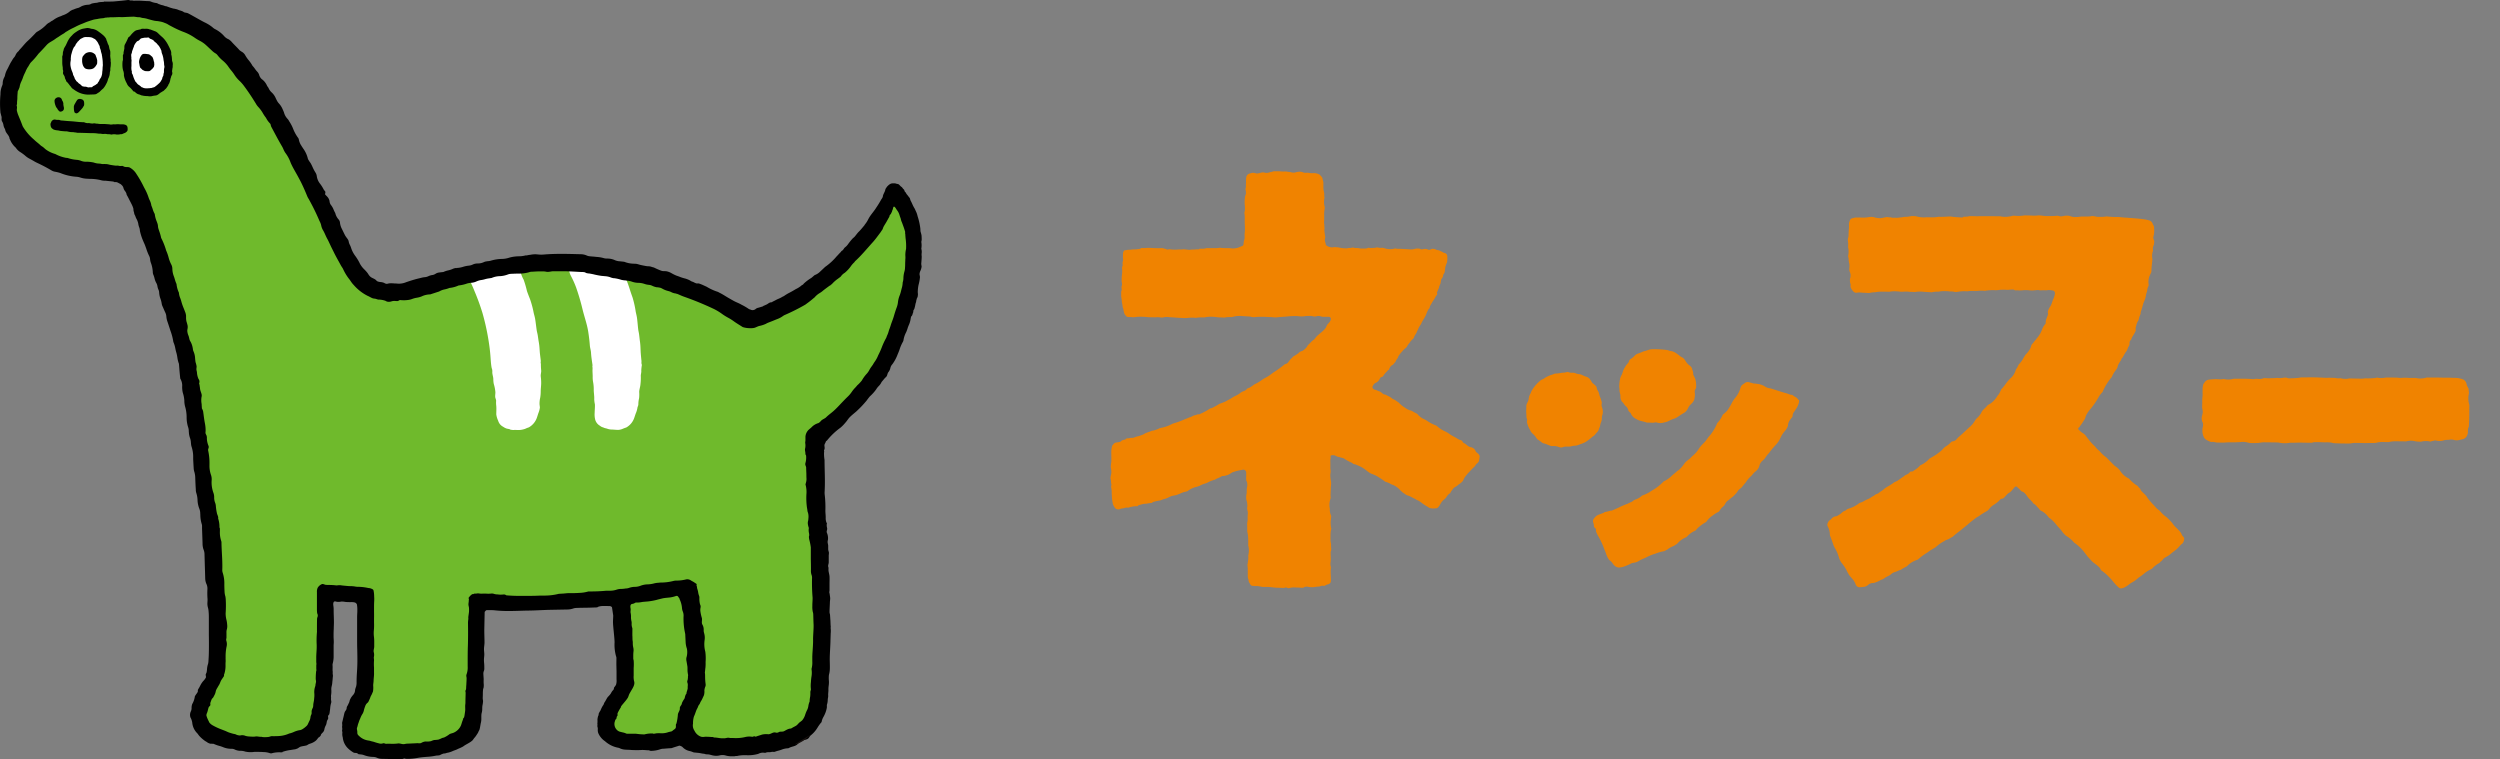
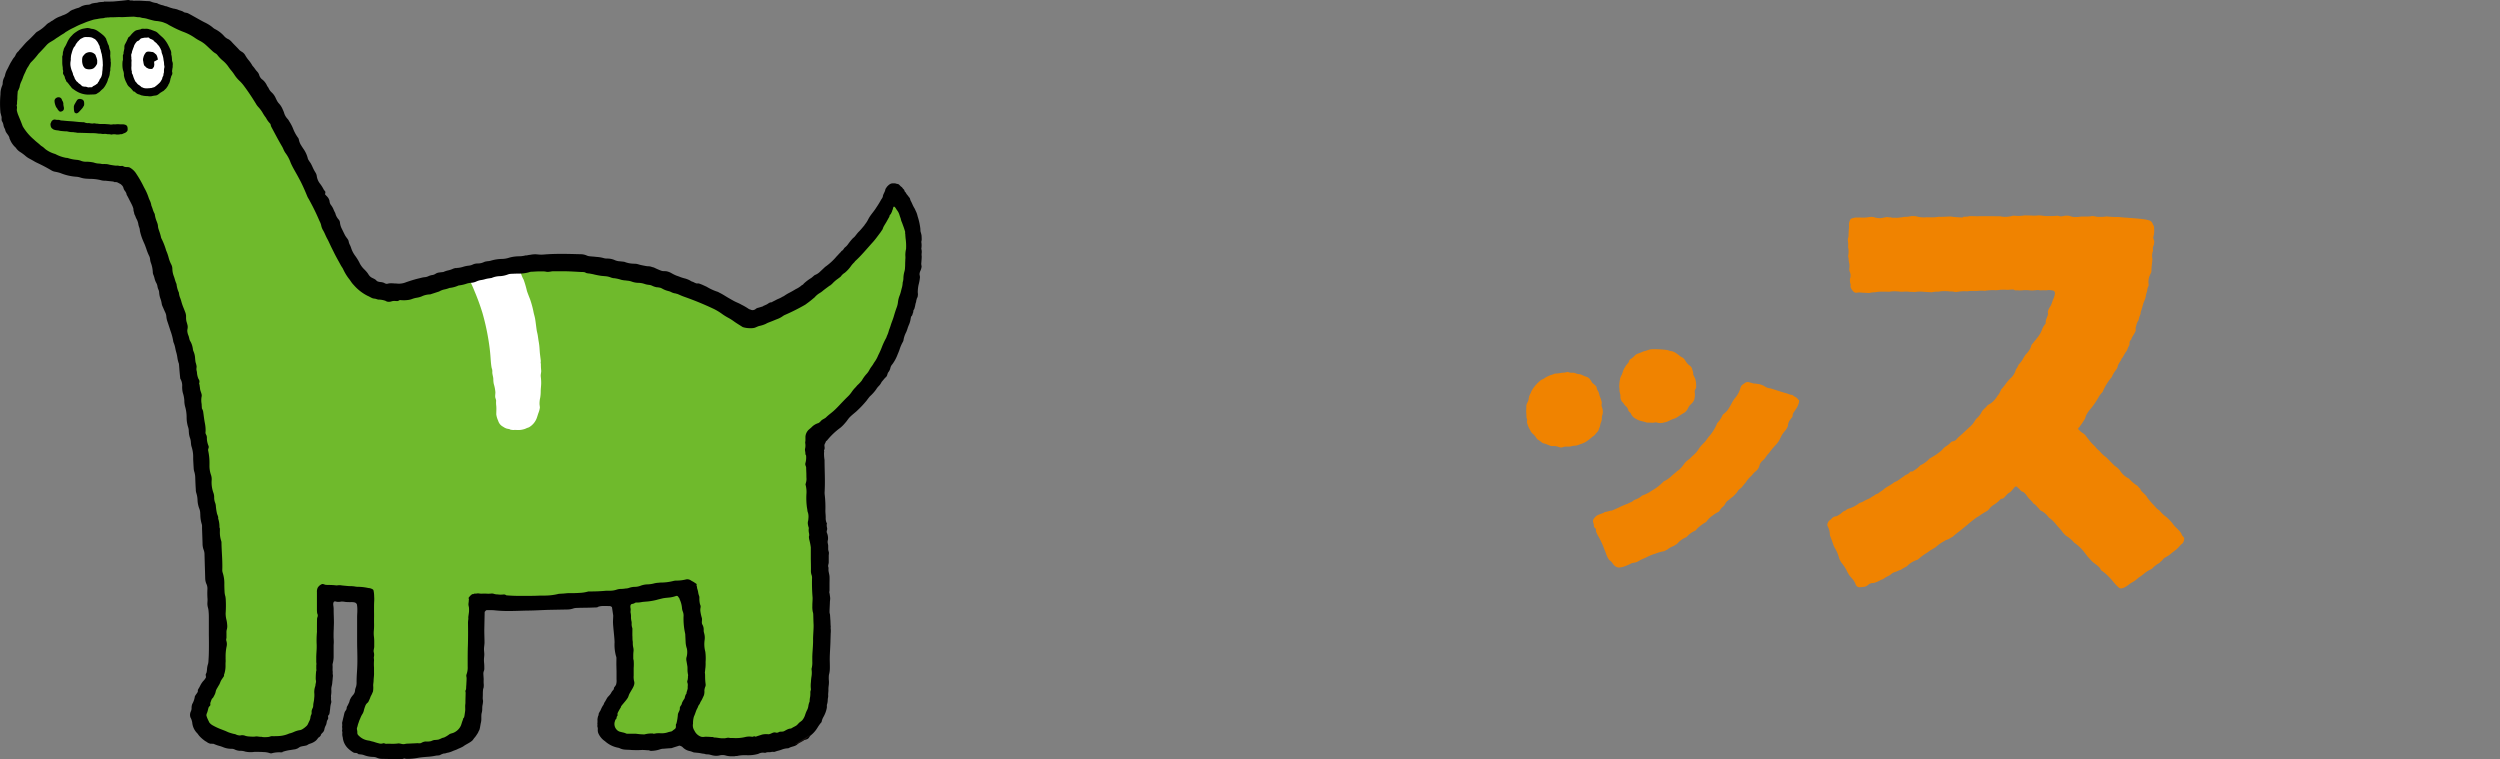
<svg xmlns="http://www.w3.org/2000/svg" id="logo-sp" width="158" height="47.998" viewBox="0 0 158 47.998">
  <rect x="0" y="0" width="158" height="47.998" fill="#808080" stroke="none" />
  <defs>
    <clipPath id="clip-path">
      <rect id="長方形_3479" data-name="長方形 3479" width="158" height="47.998" fill="none" />
    </clipPath>
  </defs>
  <g id="グループ_6365" data-name="グループ 6365" clip-path="url(#clip-path)">
    <path id="パス_10253" data-name="パス 10253" d="M60.273,16.844c0-.723-.246-.91-.614-1.5-.17-.274-.318-1.229-.846-.9-.235.146-.348.645-.44.884-.791,2.056-2.525,3.328-4.12,4.683a14.863,14.863,0,0,1-1.968,1.4c-.526.317-1.507.926-2.178.766a7.721,7.721,0,0,1-2.083-1.294A28.584,28.584,0,0,0,45,19.567C41.267,17.8,37.01,18.438,33.087,19.1a37.337,37.337,0,0,0-5.411,1c-.224.074-.394.245-.6.329a1.107,1.107,0,0,1-.593-.014,1.84,1.84,0,0,1-1.071-.592,9.339,9.339,0,0,1-1.217-1.846c-1.9-3.733-3.582-8.034-6.168-11.347A11.969,11.969,0,0,0,16.718,5.21a10.784,10.784,0,0,0-3.29-2.118,7.738,7.738,0,0,0-3.821-.539c-.3.038-.609.1-.915.114a3.311,3.311,0,0,0-.625.042,3.838,3.838,0,0,0-.873.417c-.326.175-.668.326-.979.53a5.931,5.931,0,0,0-2.8,3.869,3.7,3.7,0,0,0,1.972,4.005,6.758,6.758,0,0,0,2.385.861c.726.149,1.52,0,2.226.164.312.075.708.066.89.366.151.251.242.529.369.792a15.626,15.626,0,0,1,1.1,3.089c.184.755.631,1.724.778,2.485a18.8,18.8,0,0,0,.822,2.8,6.515,6.515,0,0,1,.223.907c.089.455.194.856.277,1.316.063.35.026.709.087,1.058a4.166,4.166,0,0,1,.151.526,2.4,2.4,0,0,0,.167.8A7.155,7.155,0,0,0,15.019,29c.041.386.174.743.2,1.134a7.744,7.744,0,0,0,.148,1.629,18.642,18.642,0,0,1,.4,2.532,30.789,30.789,0,0,1,.292,3.083c.034,1.017.209,2.013.255,3.022a15.023,15.023,0,0,1,.064,2.416,6.067,6.067,0,0,1-.163,1.225c-.147.424-.316.824-.48,1.245-.2.506-.689,1.776-.355,2.266.817,1.2,3.017,1.4,4.286,1.4,1.514,0,2.68-.3,3.047-1.844a24.213,24.213,0,0,0,.378-6.122c-.008-.419-.3-1.321.188-1.558.454-.222,1.119.078,1.584.138a2.783,2.783,0,0,1,.717.066c.348.145.232.482.229.794-.009.917-.014,1.763-.025,2.679a10.689,10.689,0,0,1,0,1.994c-.1.554-.659,1.065-.861,1.6a1.883,1.883,0,0,0,.142,1.984,2.584,2.584,0,0,0,1.694.721,5.753,5.753,0,0,0,.923-.091,9.567,9.567,0,0,0,1.51-.009,2.676,2.676,0,0,1,.509-.077,2,2,0,0,0,.424.021,6.409,6.409,0,0,0,1.023-.261,2.366,2.366,0,0,0,.888-.487,2.841,2.841,0,0,0,.55-1.5,3.873,3.873,0,0,0-.025-1.652,12.361,12.361,0,0,1-.128-3.3,13.265,13.265,0,0,0,.033-1.448c-.119-.857.256-.9,1-.764a12.222,12.222,0,0,0,2.5.311,42.976,42.976,0,0,0,4.408-.288c.44-.052,1.091-.3,1.278.253.178.528.142,1.09.276,1.624.126.5-.038,1.133.108,1.63a3.95,3.95,0,0,1,.068.889c.011.253.089.52.122.767a.935.935,0,0,1-.272.814c-.532.563-1.438,1.151-1.266,2.079.154.829,1.123.919,1.784.956a7.844,7.844,0,0,0,1.308.044,5.91,5.91,0,0,1,2.616-.16c.292.1.53.32.837.276a3.382,3.382,0,0,1,1.044.061,2.658,2.658,0,0,0,.706.153A5.191,5.191,0,0,0,51.173,49a3.156,3.156,0,0,1,1.1-.4,4.587,4.587,0,0,0,1.069-.472,1.645,1.645,0,0,0,.763-.712,1.19,1.19,0,0,0,.171-.358c.018-.067.055-.122.071-.189a1.782,1.782,0,0,0,.062-.364c.005-.23.05-.46.055-.691,0-.085,0-.251,0-.336.005-.155.031-.387.03-.543a5.777,5.777,0,0,0-.1-1.838,2.8,2.8,0,0,1-.047-.95c0-.736-.051-1.512-.115-2.245-.03-.347-.072-.816-.091-1.165-.065-.776-.145-1.607-.147-2.387,0-.272.087-.519.09-.793,0-.384.041-.769.036-1.154a7.757,7.757,0,0,0-.091-1.465,4.5,4.5,0,0,1-.177-.993,7.332,7.332,0,0,1,.115-1.409c.051-.269.118-1.186.436-1.307.543-.207.962-.841,1.359-1.237a13.836,13.836,0,0,0,2.587-3.363,15.5,15.5,0,0,0,1.932-7.786" transform="translate(-2.516 -1.882)" fill="#6fba2c" />
    <path id="パス_10254" data-name="パス 10254" d="M124.032,72.7c-.009-.058-.019-.115-.029-.172-.019-.12-.034-.242-.054-.363-.017-.1-.048-.2-.063-.3-.036-.241-.059-.484-.1-.724-.021-.121-.058-.24-.087-.36a6.014,6.014,0,0,0-.233-.876c-.07-.172-.132-.336-.194-.51a6.315,6.315,0,0,0-.21-.719,2.122,2.122,0,0,1-.121-.258,3.14,3.14,0,0,0-.177-.406.622.622,0,0,0-.185-.224c-.189-.13-.768-.006-.992.029-.365.057-.746.179-1.106.25-.25.049-.514.057-.758.128-.195.057-.282.157-.208.32.062.139.167.26.233.4.076.161.145.323.21.487a13.916,13.916,0,0,1,.5,1.372q.2.7.328,1.406c.051.28.095.563.13.847.017.141.031.282.043.426.021.253.03.51.074.762.009.048.027.092.04.139a.822.822,0,0,1,.007.18c.005.14.061.28.065.419a1.476,1.476,0,0,0,.031.316,2.4,2.4,0,0,1,.1.517c0,.1-.019.2-.012.293s.067.177.057.269a1.673,1.673,0,0,0,.011.311c.014.174,0,.353,0,.529a1.4,1.4,0,0,0,.12.4.608.608,0,0,0,.29.366c.04.023.075.05.116.071a.935.935,0,0,0,.118.053,1.087,1.087,0,0,0,.161.032c.059.009.023.019.079.035a.732.732,0,0,0,.263.023c.125,0,.251.009.375,0a1.48,1.48,0,0,0,.285-.064,1.173,1.173,0,0,0,.132-.059A1.094,1.094,0,0,0,123.4,78a1.125,1.125,0,0,0,.5-.609c.031-.09.058-.18.087-.27a1.522,1.522,0,0,0,.1-.358c0-.079-.019-.154-.022-.233a1.615,1.615,0,0,1,.04-.385,2.263,2.263,0,0,0,.035-.4c0-.163.024-.325.029-.489a3.164,3.164,0,0,0-.026-.468c-.015-.135.044-.269.025-.4a3.478,3.478,0,0,1-.016-.383c0-.039-.02-.072-.013-.11a.508.508,0,0,0,0-.156c-.015-.129-.032-.257-.047-.386-.024-.22-.024-.437-.061-.654" transform="translate(-89.967 -50.996)" fill="#fff" />
-     <path id="パス_10255" data-name="パス 10255" d="M150.062,72.572c-.008-.059-.016-.118-.024-.176-.014-.123-.026-.247-.044-.371-.013-.1-.042-.2-.054-.308-.028-.246-.045-.494-.079-.739-.019-.124-.052-.245-.077-.367a6.265,6.265,0,0,0-.2-.9c-.064-.178-.123-.348-.179-.528a8.839,8.839,0,0,0-.406-1.047.351.351,0,0,0-.265-.2c-.275-.067-.679-.084-.959-.13a5.321,5.321,0,0,1-.569-.143,2.188,2.188,0,0,0-.7-.042,2.512,2.512,0,0,0-.808.075c-.233.1-.094.482-.019.631a6.416,6.416,0,0,1,.326.719,13.837,13.837,0,0,1,.417,1.412c.116.477.292.957.364,1.44.044.288.079.575.1.864.013.144.064.289.072.434.014.258.057.519.093.775.007.051-.016.1,0,.142a.9.9,0,0,1,0,.184c0,.143.014.283.013.426a1.635,1.635,0,0,0,.024.321,2.528,2.528,0,0,1,.043.53c0,.1.017.2.021.3a1.661,1.661,0,0,1,.009.274,1.86,1.86,0,0,0,.043.316c.009.177-.013.358-.016.536a1.387,1.387,0,0,0,.03.411.638.638,0,0,0,.273.386c.039.023.071.053.111.077a1.1,1.1,0,0,0,.154.06.5.5,0,0,0,.115.04,1.03,1.03,0,0,1,.154.044.923.923,0,0,0,.295.039c.122.007.244.021.367.021a.906.906,0,0,0,.237-.052,2.61,2.61,0,0,1,.262-.1,1.1,1.1,0,0,0,.5-.593c.032-.091.061-.181.091-.272a1.49,1.49,0,0,0,.111-.357c.006-.081.062-.158.061-.238a1.731,1.731,0,0,1,.048-.389,2.263,2.263,0,0,0,.006-.4c.007-.165.071-.329.081-.494a3.3,3.3,0,0,0,.022-.477c-.012-.136.044-.243.029-.379a2.787,2.787,0,0,1,.036-.343c0-.039-.035-.116-.026-.154a.758.758,0,0,0-.007-.193c-.012-.13-.025-.261-.035-.391-.018-.225-.012-.446-.042-.67" transform="translate(-109.606 -50.909)" fill="#fff" />
    <path id="パス_10256" data-name="パス 10256" d="M35.208,11.608a1.147,1.147,0,0,1-1.6.689c-.884-.468-.919-1.582-.842-2.458C32.854,8.79,33.8,8.676,34.6,9.1c.762.4.877,1.78.6,2.508h0" transform="translate(-24.652 -6.679)" fill="#fff" />
    <path id="パス_10257" data-name="パス 10257" d="M19.388,8.86c.2.063.223,1.021.237,1.209a2.529,2.529,0,0,1-.312,1.371,1.039,1.039,0,0,1-1.843,0c-.34-.769-.689-2.008.118-2.69a1.569,1.569,0,0,1,1-.45c.264,0,.58.4.8.557" transform="translate(-12.872 -6.252)" fill="#fff" />
    <path id="パス_10258" data-name="パス 10258" d="M58.229,15.295c0-.048.022-.1.022-.144a2.558,2.558,0,0,0-.013-.291,2.031,2.031,0,0,0-.057-.215c-.015-.068-.008-.138-.016-.207a4.057,4.057,0,0,0-.174-.777,1.326,1.326,0,0,0-.088-.27c-.041-.078-.065-.155-.109-.23a1.781,1.781,0,0,1-.108-.2c-.039-.091-.085-.191-.133-.28-.036-.065-.028-.139-.079-.193s-.106-.147-.166-.208c-.032-.033-.052-.112-.091-.137-.058-.037-.052-.144-.109-.183s-.077-.119-.144-.155-.125-.151-.213-.173c-.039-.009-.062-.01-.1-.021a.459.459,0,0,0-.074-.021,1.064,1.064,0,0,0-.2,0,.362.362,0,0,0-.139.052.6.6,0,0,0-.114.091.58.58,0,0,0-.1.116c-.025.054-.061.071-.07.13-.021.149-.148.293-.16.445,0,.038-.037.077-.052.116l-.045.063a5.8,5.8,0,0,1-.319.521c-.12.2-.3.393-.429.6-.037.059-.069.121-.1.181a1.619,1.619,0,0,1-.191.287l-.033.056c-.112.13-.229.282-.353.4-.1.1-.181.226-.275.329l-.1.085a4.029,4.029,0,0,0-.291.357.86.86,0,0,1-.2.213c-.055.04-.095.133-.145.18-.029.026-.055.034-.081.06s-.032.049-.058.072c-.083.078-.163.176-.243.255a3.765,3.765,0,0,1-.731.67l-.09.085c-.058.054-.114.109-.173.162l-.053.05a.906.906,0,0,1-.337.217.023.023,0,0,0-.01.006c-.07.054-.142.128-.215.179a2.877,2.877,0,0,0-.464.35c-.024.023-.031.045-.056.066s-.079.033-.1.063a1.6,1.6,0,0,1-.359.227c-.137.084-.285.17-.434.244a2.9,2.9,0,0,0-.3.184c-.044.03-.089.041-.133.07a1.6,1.6,0,0,1-.231.114c-.091.036-.162.081-.248.123l-.127.063c-.014.007-.01.014-.022.022-.029.016-.055.007-.081.014-.128.023-.176.1-.29.148-.06.026-.1.049-.165.07l-.044.035c-.085.03-.191.059-.277.085a.436.436,0,0,0-.159.063.337.337,0,0,1-.117.074.292.292,0,0,1-.194,0c-.067-.032-.114-.028-.172-.075a3.725,3.725,0,0,0-.439-.253c-.156-.094-.314-.145-.474-.231-.113-.062-.225-.126-.335-.19-.177-.1-.36-.227-.546-.317-.018-.008-.035-.019-.052-.027a.541.541,0,0,0-.152-.067,3.256,3.256,0,0,1-.638-.3L44.392,18c-.05-.021-.1-.041-.149-.058a.326.326,0,0,0-.129-.031.32.32,0,0,1-.1,0,.812.812,0,0,1-.134-.054.558.558,0,0,0-.137-.059.464.464,0,0,1-.127-.069,1.672,1.672,0,0,0-.305-.124,2.811,2.811,0,0,1-.328-.1c-.087-.039-.176-.062-.268-.1a2.744,2.744,0,0,1-.306-.157,1.063,1.063,0,0,0-.272-.1c-.1-.021-.208,0-.311-.028a2.511,2.511,0,0,1-.235-.092c-.082-.033-.159-.072-.238-.109-.053-.025-.114-.032-.169-.052a.567.567,0,0,0-.2-.038,1.156,1.156,0,0,1-.231-.03c-.086-.014-.172-.034-.258-.052s-.153-.045-.231-.063c-.106-.024-.214-.012-.321-.025a1.6,1.6,0,0,1-.49-.115l-.013,0c-.048-.007-.1-.012-.146-.017l-.138-.015-.021,0a.889.889,0,0,1-.264-.065,1.141,1.141,0,0,0-.507-.106.762.762,0,0,1-.2-.025,1.932,1.932,0,0,0-.437-.077l-.066-.006c-.073-.01-.148-.016-.22-.021s-.141-.012-.212-.021a.556.556,0,0,1-.127-.034.977.977,0,0,0-.363-.09l-.216-.005c-.341-.009-.695-.018-1.041-.018s-.632.009-.9.026c-.053,0-.107.011-.161.011a1.876,1.876,0,0,1-.433,0,1.418,1.418,0,0,0-.47.023,1.155,1.155,0,0,0-.183.028.178.178,0,0,1-.071.011.1.1,0,0,0-.05,0,1.686,1.686,0,0,1-.435.055,2.431,2.431,0,0,0-.272.02,2.1,2.1,0,0,0-.357.077,1.5,1.5,0,0,1-.415.069,2.574,2.574,0,0,0-.718.112,1,1,0,0,1-.173.03c-.036,0-.072.008-.106.015a.5.5,0,0,0-.149.041.9.9,0,0,1-.4.089.735.735,0,0,0-.295.06.742.742,0,0,1-.262.077,1.8,1.8,0,0,0-.361.074,1.523,1.523,0,0,1-.4.073v.037l-.015-.037A.669.669,0,0,0,28.6,17l-.03.013a1.483,1.483,0,0,1-.251.077,1.365,1.365,0,0,0-.294.1c-.092.01-.185.021-.278.033a.52.52,0,0,0-.216.077.5.5,0,0,1-.183.078.9.9,0,0,0-.286.084.663.663,0,0,1-.231.057,1.194,1.194,0,0,0-.154.025l-.173.043c-.1.024-.2.047-.3.078-.2.056-.371.115-.534.169a1.17,1.17,0,0,1-.588.087.928.928,0,0,0-.128-.005c-.032,0-.063-.008-.1-.008a1.744,1.744,0,0,0-.254,0c-.051.007-.1.027-.153.031a.327.327,0,0,1-.169-.06.761.761,0,0,0-.24-.055.643.643,0,0,1-.194-.048.543.543,0,0,1-.091-.083c-.1-.087-.237-.115-.34-.2a.656.656,0,0,1-.139-.171,1.15,1.15,0,0,0-.1-.135c-.044-.051-.089-.1-.135-.146a1.486,1.486,0,0,1-.311-.413l-.02-.044a3.187,3.187,0,0,0-.271-.431,1.752,1.752,0,0,1-.252-.5,1.153,1.153,0,0,0-.068-.166.711.711,0,0,1-.08-.228.34.34,0,0,0-.064-.146c-.019-.029-.039-.057-.061-.085a1.418,1.418,0,0,1-.1-.147c-.045-.085-.087-.173-.129-.26-.03-.063-.062-.128-.094-.191a1.137,1.137,0,0,1-.1-.329.362.362,0,0,0-.074-.214.9.9,0,0,1-.226-.423.085.085,0,0,0-.006-.01,1.883,1.883,0,0,1-.095-.194,1.125,1.125,0,0,0-.181-.315.473.473,0,0,1-.081-.243.578.578,0,0,0-.141-.268.886.886,0,0,0-.063-.067.96.96,0,0,1-.079-.086c.008-.041.014-.078.02-.112l0-.024a.033.033,0,0,0,0-.024c-.028-.048-.079-.1-.106-.146a2.471,2.471,0,0,0-.219-.351.981.981,0,0,1-.218-.5.537.537,0,0,0-.081-.217,2.544,2.544,0,0,1-.183-.346c-.038-.083-.075-.161-.112-.229l-.04-.06a1.927,1.927,0,0,1-.141-.222,1.786,1.786,0,0,0-.3-.661l-.041-.063c-.027-.038-.051-.077-.075-.118a1.014,1.014,0,0,1-.159-.383.291.291,0,0,0-.07-.144,2.522,2.522,0,0,1-.293-.545,2.523,2.523,0,0,0-.236-.453.521.521,0,0,1-.029-.049.563.563,0,0,0-.1-.135.953.953,0,0,1-.215-.4c-.023-.058-.047-.119-.077-.181l-.007-.016a1.221,1.221,0,0,0-.228-.358.845.845,0,0,1-.152-.228c-.017-.032-.032-.063-.047-.094a1.1,1.1,0,0,0-.246-.365.789.789,0,0,1-.206-.272.451.451,0,0,0-.061-.1.346.346,0,0,1-.052-.085A.991.991,0,0,0,16.542,5a.575.575,0,0,1-.169-.285.546.546,0,0,0-.124-.194,1.582,1.582,0,0,1-.129-.161,1.521,1.521,0,0,0-.161-.2,2.174,2.174,0,0,0-.237-.347,2.058,2.058,0,0,1-.24-.351.594.594,0,0,0-.217-.2.865.865,0,0,1-.136-.1c-.087-.1-.174-.188-.257-.272s-.167-.168-.253-.268a.7.7,0,0,0-.091-.081l-.021-.017a.332.332,0,0,0-.07-.046.716.716,0,0,1-.275-.2,1.908,1.908,0,0,0-.581-.443.718.718,0,0,1-.139-.1l-.025-.022a2.42,2.42,0,0,0-.5-.306c-.161-.083-.329-.177-.491-.269-.18-.1-.366-.207-.547-.3A.673.673,0,0,0,11.732.8a.354.354,0,0,1-.108-.03.636.636,0,0,0-.1-.06c-.053-.02-.109-.038-.163-.054-.074-.02-.152-.065-.228-.079-.038-.007-.076-.021-.113-.026s-.062-.009-.093-.017C10.861.513,10.8.5,10.738.477s-.122-.042-.179-.066-.1-.014-.153-.037a.915.915,0,0,0-.2-.058c-.049-.01-.1-.041-.146-.05S9.946.2,9.889.192A1.2,1.2,0,0,1,9.537.1a.428.428,0,0,0-.154-.03c-.1,0-.2-.007-.291-.012S8.882.043,8.775.043c-.081,0-.163,0-.244,0a.444.444,0,0,1-.1,0c-.024,0-.047-.011-.072-.014s-.064,0-.1,0a.2.2,0,0,1-.044,0C8.207.029,8.2.017,8.187.013A.313.313,0,0,0,8.088,0C7.815.038,7.536.062,7.3.082,7.153.1,7,.1,6.811.1H6.722a.353.353,0,0,1-.079,0A.242.242,0,0,0,6.594.1a.071.071,0,0,0-.035.01.061.061,0,0,1-.031.014,1.782,1.782,0,0,0-.235.012.8.8,0,0,0-.1.02l-.05.015a.3.3,0,0,1-.056.007,1.866,1.866,0,0,0-.255.039.322.322,0,0,0-.085.032.435.435,0,0,1-.06.03A.55.55,0,0,1,5.541.3a1.579,1.579,0,0,0-.167.023,1.366,1.366,0,0,0-.218.071,1.837,1.837,0,0,1-.191.1A1.7,1.7,0,0,0,4.7.579L4.62.61l-.009,0a1.173,1.173,0,0,0-.194.1L4.409.725a1.349,1.349,0,0,1-.431.24l-.009,0c-.041.021-.084.04-.127.059a1.577,1.577,0,0,0-.445.223.866.866,0,0,1-.167.1c-.025.013-.049.044-.073.058a.761.761,0,0,0-.207.136,2.488,2.488,0,0,1-.619.474.757.757,0,0,0-.121.116c-.156.163-.317.328-.467.463-.124.112-.257.276-.368.4l-.145.16c-.02.021-.041.064-.062.083a.643.643,0,0,0-.176.224.565.565,0,0,1-.116.184.923.923,0,0,0-.1.15l-.045.074c-.035.056-.071.114-.1.173s-.061.116-.088.174-.07.142-.108.211a1.272,1.272,0,0,0-.122.35A.517.517,0,0,1,.263,4.9a.845.845,0,0,0-.093.362.338.338,0,0,1-.023.126,1.352,1.352,0,0,0-.117.543l0,.03a6.125,6.125,0,0,0,0,1.163.015.015,0,0,0,0,.01c.028.067.034.135.058.209.037.108-.017.22.041.325a.628.628,0,0,1,.093.26.668.668,0,0,0,.086.217c.025.058.028.115.056.172.066.139.219.27.235.419a.083.083,0,0,0,0,.012l.049.108a1.346,1.346,0,0,0,.323.453.264.264,0,0,1,.042.047.876.876,0,0,0,.27.256,2.955,2.955,0,0,1,.3.219,1.372,1.372,0,0,0,.3.207c.065.034.128.07.192.106.081.047.166.1.251.138a10.35,10.35,0,0,1,.949.5.622.622,0,0,0,.213.073l.042.008a2.1,2.1,0,0,1,.3.079,3.2,3.2,0,0,0,.988.228,1,1,0,0,1,.27.054,1.521,1.521,0,0,0,.361.068c.087.006.173.01.26.013a2.761,2.761,0,0,1,.732.1.961.961,0,0,0,.222.016l.146.016.284.029a.49.49,0,0,1,.109.024.387.387,0,0,1,.043.02c.014.006.012.005.03,0a.285.285,0,0,1,.176.034c.057.03.113.059.169.09a.29.29,0,0,1,.06.054.358.358,0,0,1,.12.184.5.5,0,0,0,.1.2.572.572,0,0,1,.079.136A.272.272,0,0,1,8,12.287a.153.153,0,0,0,.029.064c.044.076.084.154.123.232.077.157.17.317.236.479A.315.315,0,0,0,8.4,13.1a.316.316,0,0,1,.028.084c.006.043.006.086.011.127s.032.1.04.156a.322.322,0,0,0,.044.129.6.6,0,0,1,.05.122,1.254,1.254,0,0,0,.077.159,1.123,1.123,0,0,1,.085.243,1.192,1.192,0,0,0,.056.232.593.593,0,0,1,.048.2c0,.022.006.044.009.066a3.424,3.424,0,0,0,.12.41c.051.139.117.286.173.412.026.06.061.16.1.268a3.3,3.3,0,0,0,.184.463.57.57,0,0,1,.062.225.861.861,0,0,0,.038.185,1.975,1.975,0,0,1,.132.618.439.439,0,0,0,.031.156,1.288,1.288,0,0,1,.076.226,1.118,1.118,0,0,0,.122.317.6.6,0,0,1,.065.2.769.769,0,0,0,.062.205.473.473,0,0,1,.046.192,1.414,1.414,0,0,0,.085.394,1.537,1.537,0,0,1,.077.309.617.617,0,0,0,.061.183l.014.031c.046.108.094.22.145.329a.716.716,0,0,1,.073.263,1.247,1.247,0,0,0,.058.291c.052.147.1.3.147.442l.055.172a3.581,3.581,0,0,1,.18.688.033.033,0,0,0,0,.011,1.781,1.781,0,0,1,.129.428c.018.084.037.171.064.256a2.391,2.391,0,0,1,.062.3,1.8,1.8,0,0,0,.1.4c.007.081.014.163.02.245s.012.168.02.252.017.184.026.272l.015.148a.031.031,0,0,0,0,.013.872.872,0,0,1,.125.4c0,.021,0,.042,0,.062a1.223,1.223,0,0,0,0,.159c0,.021,0,.042.005.062a1.088,1.088,0,0,0,.038.23,1.954,1.954,0,0,1,.092.482l0,.053a1.475,1.475,0,0,0,.045.311,2.439,2.439,0,0,1,.1.7,2.019,2.019,0,0,0,.105.65.778.778,0,0,1,.031.2c0,.026,0,.052.006.077v.021a1.239,1.239,0,0,0,.069.344.956.956,0,0,1,.057.27c0,.027.006.054.008.081a.785.785,0,0,0,.038.212,2.071,2.071,0,0,1,.1.682l0,.111c.01.184.02.367.031.552a.908.908,0,0,0,.036.221,1.356,1.356,0,0,1,.064.413c.007.217.018.453.035.725a.7.7,0,0,0,.032.22,1.665,1.665,0,0,1,.079.484,1.66,1.66,0,0,0,.109.5.813.813,0,0,1,.059.268c0,.044.005.088.007.132a2.035,2.035,0,0,0,.092.587.437.437,0,0,1,.016.149c0,.019,0,.037,0,.054l0,.077c.011.31.023.619.032.929a1.188,1.188,0,0,0,.053.366.837.837,0,0,1,.069.272l.014.5c.005.185.011.368.017.552s.01.353.015.529a.93.93,0,0,0,.083.36.693.693,0,0,1,.056.335,4.775,4.775,0,0,0,.008.6c.006.11-.011.223-.009.334a.968.968,0,0,0,.036.214,1.226,1.226,0,0,1,.03.143,3.908,3.908,0,0,1,.026.5c0,.312,0,.624,0,.935l0,.131c.007.405.013,1.129-.017,1.539,0,.018,0,.036-.005.055a1.129,1.129,0,0,1-.027.252,1.255,1.255,0,0,0-.068.361,1.569,1.569,0,0,1-.028.186c-.014.031-.029.061-.042.092-.037.078.031.161-.007.238a1.124,1.124,0,0,1-.175.225,1.392,1.392,0,0,0-.183.289c-.022.041-.043.083-.066.124a1.058,1.058,0,0,0-.068.116c-.019.045,0,.1-.018.142a.779.779,0,0,1-.088.134c-.036.065-.1.121-.1.2a1.338,1.338,0,0,1-.159.434.723.723,0,0,0-.04.275.491.491,0,0,1-.049.193.5.5,0,0,0-.022.376.956.956,0,0,1,.114.337,1.074,1.074,0,0,0,.321.669c.049.059.08.116.132.171l.042.045a2.273,2.273,0,0,0,.3.255c.049.036.1.054.146.092a.532.532,0,0,0,.207.091c.047.012.091-.012.131.008H13.5a2.335,2.335,0,0,0,.4.141,2.4,2.4,0,0,1,.242.087,1.367,1.367,0,0,0,.507.086h.019a.474.474,0,0,1,.19.056.918.918,0,0,0,.292.072h.035a.858.858,0,0,1,.308.047,1.59,1.59,0,0,0,.578.021l.2,0c.123,0,.251,0,.375.011a1.282,1.282,0,0,1,.412.07.237.237,0,0,0,.167-.008,1.826,1.826,0,0,1,.536-.044l.091-.006c.048,0-.041-.007.01-.027a2.509,2.509,0,0,1,.5-.116c.065-.01.129-.02.192-.032a.813.813,0,0,0,.147-.026c.021-.009.043-.017.064-.024.076-.023.151-.1.228-.127.129-.041.258-.045.387-.084.052-.015.054-.036.1-.057a.921.921,0,0,1,.1-.045,1.032,1.032,0,0,0,.37-.187.739.739,0,0,0,.142-.163c.039-.06.079-.051.123-.107a.546.546,0,0,0,.051-.056.171.171,0,0,0,.017-.054c0-.025.037-.049.047-.071s.057-.059.08-.084a.392.392,0,0,0,.095-.215.924.924,0,0,1,.1-.251.764.764,0,0,0,.031-.105c.011-.047.014-.094.028-.141s.059-.1.075-.154-.017-.121,0-.179c.014-.035.059-.067.072-.1a.97.97,0,0,0,.031-.176c.01-.068.019-.136.026-.2a1.519,1.519,0,0,1,.063-.345.284.284,0,0,0-.006-.157.9.9,0,0,1,0-.183.5.5,0,0,1-.006-.112,1.551,1.551,0,0,0,.023-.335.736.736,0,0,1,.022-.267,1.293,1.293,0,0,0,.04-.272c.008-.067.018-.135.021-.2s.014-.116.016-.174-.015-.105-.015-.159.007-.084,0-.128-.008-.11-.007-.165a1.637,1.637,0,0,0,0-.2.358.358,0,0,1,.012-.143,1.748,1.748,0,0,0,.054-.391q0-.118,0-.238c0-.157,0-.32,0-.479,0-.084.011-.165.01-.249,0-.11-.012-.219-.013-.328,0-.167,0-.315.011-.483,0-.136.009-.256.011-.393,0-.338-.02-.545-.017-.882a1.715,1.715,0,0,0-.021-.218c-.012-.082-.015-.263.113-.251.039,0,.076.017.113.023a.684.684,0,0,0,.135.005c.058,0,.114-.015.171-.02a1.271,1.271,0,0,1,.227.024,2.455,2.455,0,0,0,.27.011h.1a.807.807,0,0,1,.241.027.244.244,0,0,1,.12.114,1.943,1.943,0,0,1,.027.4l0,.07c-.007.154-.013.225-.013.382,0,.227,0,.418,0,.645s0,.457,0,.685c0,.249,0,.431.008.676.007.322.014.609.006.936-.014.5-.043.605-.048,1.1v.015a1.045,1.045,0,0,1-.028.281,1.493,1.493,0,0,0-.065.21.722.722,0,0,1-.024.152.576.576,0,0,1-.111.186.991.991,0,0,0-.161.232.634.634,0,0,0-.066.189.409.409,0,0,1-.042.094c-.017.036-.033.073-.05.109-.03.063-.076.109-.078.182a.316.316,0,0,1-.076.185.424.424,0,0,0-.068.141c-.026.094-.041.188-.066.28s-.042.193-.07.291c-.023.082.011.167-.006.25s.022.165,0,.24.028.146.008.218a.729.729,0,0,0,.03.262,1.11,1.11,0,0,0,.388.745,1.793,1.793,0,0,0,.286.207c.07.046.162.011.24.051.037.019.052.04.092.06a.02.02,0,0,0,.012,0c.03,0,.063.007.1.01a.8.8,0,0,1,.209.042,1.771,1.771,0,0,0,.608.118h.014a.588.588,0,0,1,.195.046l.02.008a.749.749,0,0,0,.271.066c.347.008.807.018,1.13.021h.021a.577.577,0,0,0,.243-.025.1.1,0,0,1,.087-.014.35.35,0,0,0,.121.019c.062,0,.125,0,.188,0a3.938,3.938,0,0,0,.551-.068c.183-.03.367-.044.552-.06a3.539,3.539,0,0,0,.54-.07c.067-.017.234-.008.289-.047a1.008,1.008,0,0,1,.209-.087c.036-.016.093,0,.128-.018a1.136,1.136,0,0,1,.189-.047,1.862,1.862,0,0,0,.226-.075c.117-.062.261-.089.374-.158a2.966,2.966,0,0,0,.323-.15c.173-.138.436-.234.593-.388a1.011,1.011,0,0,0,.086-.116c.022-.032.05-.058.074-.088.053-.064.1-.14.144-.209a.464.464,0,0,0,.053-.087.25.25,0,0,0,.011-.025c.021-.061.063-.111.08-.175.039-.147.052-.3.089-.443a.021.021,0,0,1,0-.006c.045-.186,0-.379.039-.563a1.158,1.158,0,0,0,.036-.183c.006-.1,0-.2.017-.307a1.638,1.638,0,0,0,.038-.277c0-.059-.021-.117-.02-.176,0-.092.007-.184.007-.276a2.31,2.31,0,0,1,.015-.287c.007-.05.032-.094.037-.145a1.077,1.077,0,0,0,0-.238,2.333,2.333,0,0,1,0-.242c0-.1-.013-.2-.015-.3a.5.5,0,0,1,.022-.229.385.385,0,0,0,.033-.19c0-.1,0-.207-.01-.307a1.817,1.817,0,0,1-.008-.326c.007-.08.018-.161.018-.242s-.013-.178-.018-.268c-.01-.156.028-.313.031-.47,0-.29-.018-.593-.012-.881l.022-1.06c.047-.059.083-.114.14-.114l.114,0H31c.074,0,.174,0,.27.012a7.755,7.755,0,0,0,.891.043c.431,0,.835-.023,1.26-.028s.864-.035,1.3-.046l1.152-.022a1.159,1.159,0,0,0,.364-.066.708.708,0,0,1,.2-.032c.335-.014.56-.009.894-.02l.364-.013c.1,0,.036-.018.132-.047a.91.91,0,0,1,.2-.039c.187-.01.31,0,.5,0a.208.208,0,0,1,.151.077l.077.517c0,.136-.014.274-.014.412,0,.265.1,1.015.1,1.285a2.727,2.727,0,0,0,.088.863.28.28,0,0,1,.019.062.251.251,0,0,1,.01.063c0,.193-.007.355,0,.547,0,.088.006.217.007.3v.035c0,.146,0,.332,0,.477a.845.845,0,0,1-.031.332.759.759,0,0,1-.108.157c-.032.044-.022.078-.036.125s-.076.091-.106.136-.06.1-.091.154a1.528,1.528,0,0,1-.17.195c-.081.094-.136.24-.209.339-.052.071-.047.151-.111.214a1.948,1.948,0,0,0-.152.308,1.4,1.4,0,0,0-.109.191.635.635,0,0,0-.012.1c-.006.026-.027.052-.034.079a1.4,1.4,0,0,0-.038.2,1.535,1.535,0,0,1,0,.224c-.013.037.01.105,0,.142-.021.063.022.135.022.2V46.1a.586.586,0,0,0,.027.223,1.161,1.161,0,0,0,.428.521,1.7,1.7,0,0,0,.82.41.432.432,0,0,1,.143.05l.027.011a.935.935,0,0,0,.291.063l.194.01c.071,0,.12.005.192.011.217.01.435.014.645,0,.151-.008.307.019.46.019l.111.037a1.846,1.846,0,0,0,.607-.1.592.592,0,0,1,.19-.034l.1-.007c.1-.01.2-.017.3-.023l.122-.009.011,0c.166-.063.319-.1.478-.157l.017,0a.071.071,0,0,1,.025.006.443.443,0,0,1,.162.078.844.844,0,0,0,.449.256,1.056,1.056,0,0,1,.185.058c.03.012.06.023.092.034a.018.018,0,0,0,.01,0c.1.006.2.019.3.029s.209.046.314.05a.376.376,0,0,1,.091.023.5.5,0,0,0,.146.017c.141,0,.28.069.422.082a.945.945,0,0,0,.308-.008.773.773,0,0,1,.377-.013,1.415,1.415,0,0,0,.354.06c.071,0,.143,0,.213,0,.05,0,.1-.021.145-.019a.228.228,0,0,0,.1-.012,2.48,2.48,0,0,1,.58-.035,2.29,2.29,0,0,0,.706-.086.676.676,0,0,1,.256-.077l.039,0c.061-.005.124.025.185,0,.105-.05.23-.01.351-.045.083-.023.162.018.239-.019a1.441,1.441,0,0,1,.161-.052,2.059,2.059,0,0,0,.264-.081,1.176,1.176,0,0,1,.392-.079l.011,0,.077-.038c.188-.093.4-.081.545-.261a.9.9,0,0,1,.219-.156c.122-.089.334-.072.434-.18.062-.065.071-.116.139-.178a1.831,1.831,0,0,0,.427-.483,2.712,2.712,0,0,1,.166-.245c.026-.039.071-.081.1-.122a.038.038,0,0,0,0-.011.955.955,0,0,1,.1-.281c.019-.033.037-.067.054-.1a1.768,1.768,0,0,0,.164-.456.6.6,0,0,0,.016-.108.667.667,0,0,1,0-.131,1.023,1.023,0,0,0,.05-.249,1.18,1.18,0,0,1,.028-.244.985.985,0,0,0,0-.145c0-.077.017-.194.018-.272a1.56,1.56,0,0,1,.013-.272,1.627,1.627,0,0,0,.018-.314,1.869,1.869,0,0,1,0-.391l.006-.023a1.647,1.647,0,0,0,.047-.275c.018-.213-.006-.588,0-.762,0-.271.045-.862.045-1.133l.014-.437a1.479,1.479,0,0,0,0-.3c-.011-.045.01-.114,0-.159s-.014-.351-.021-.4-.015-.293-.027-.347a.675.675,0,0,1-.024-.1c-.009-.113.02-.521.021-.634,0-.086.021-.192.019-.278,0-.047-.028-.215-.033-.262s-.017-.064-.023-.1a.7.7,0,0,1,.014-.124c0-.137,0-.274,0-.412,0-.157.008-.32,0-.477-.009-.121-.049-.241-.064-.361-.005-.046,0-.131,0-.178a.387.387,0,0,0-.02-.081c-.018-.086.034-.182.034-.27v-.459a.677.677,0,0,0,.008-.192.7.7,0,0,1-.042-.178c0-.071,0-.143,0-.215s-.031-.153-.036-.232a.477.477,0,0,1,.02-.146.865.865,0,0,0-.065-.446.184.184,0,0,1-.014-.081c0-.016.005-.03.007-.042s.006-.029.009-.044a.29.29,0,0,0,.014-.107c0-.026-.01-.052-.014-.077a.568.568,0,0,1,0-.261c0-.009-.021-.018-.026-.026a.75.75,0,0,1-.052-.319v-.016c0-.143-.021-.286-.021-.429a6.827,6.827,0,0,0-.043-1.014,1.051,1.051,0,0,1,0-.23l0-.049c.031-.634-.007-1.206-.01-1.909a2.569,2.569,0,0,1-.032-.333,1.369,1.369,0,0,1,.008-.2c.007-.029-.019-.056-.008-.082a.291.291,0,0,0,.036-.1c.015-.127-.044-.2.019-.314l.021-.039c.023-.041.029-.083.056-.123.012-.018.043-.02.055-.039a4.327,4.327,0,0,1,.839-.8,2.141,2.141,0,0,0,.212-.2c.056-.061.109-.123.161-.185.069-.084.141-.2.219-.28s.148-.14.225-.206.188-.151.267-.232a6.409,6.409,0,0,0,.578-.616c.059-.082.143-.191.207-.268a2.734,2.734,0,0,0,.4-.444,1.055,1.055,0,0,1,.143-.19.9.9,0,0,0,.2-.277c.061-.072.121-.144.181-.216.039-.046.095-.091.133-.138s.065-.2.1-.248a.653.653,0,0,0,.138-.272.512.512,0,0,1,.126-.246,2.51,2.51,0,0,0,.337-.629c.041-.089.075-.181.11-.271a2.5,2.5,0,0,1,.215-.508.355.355,0,0,0,.049-.151,1.631,1.631,0,0,1,.163-.466,2.183,2.183,0,0,0,.086-.231,1.887,1.887,0,0,1,.089-.237,1.43,1.43,0,0,0,.11-.387c.007-.036.014-.072.021-.108s.056-.067.069-.1l.012-.026c.014-.035.022-.072.034-.108s.021-.046.027-.071,0-.072.011-.107.051-.076.061-.114a2.407,2.407,0,0,0,.068-.294c.008-.048.035-.1.043-.146a.509.509,0,0,1,.023-.12c.012-.026.005-.049.019-.076a.6.6,0,0,0,.058-.137c0-.01,0-.019,0-.028a.369.369,0,0,0,.01-.049c.012-.081-.013-.164-.006-.244A2.277,2.277,0,0,1,58.054,18a2.855,2.855,0,0,0,.086-.461c.01-.084-.036-.169-.022-.253a.584.584,0,0,1,.034-.131,1.04,1.04,0,0,0,.093-.293c0-.072-.027-.145-.02-.217.012-.141.023-.286.028-.43a1,1,0,0,1-.008-.182.712.712,0,0,0-.018-.313,1.274,1.274,0,0,0,0-.428M44.573,42.277c0-.023.006-.045.009-.069a2.51,2.51,0,0,0,.011-.363,3.194,3.194,0,0,0-.017-.655,1.857,1.857,0,0,1-.043-.748.984.984,0,0,0-.009-.329c-.012-.06-.029-.119-.044-.178a.782.782,0,0,1-.006-.151.619.619,0,0,0-.077-.3c-.082-.128-.006-.284-.039-.426a2.664,2.664,0,0,1-.095-.432.735.735,0,0,1,.014-.237.282.282,0,0,0-.032-.187,1.435,1.435,0,0,1-.044-.417.332.332,0,0,0-.029-.155,1.042,1.042,0,0,1-.051-.222,1.812,1.812,0,0,0-.045-.176c-.032-.075-.015-.149-.052-.22-.017-.033.021-.067,0-.1a.027.027,0,0,0-.011-.013c-.036-.028-.089-.056-.125-.084-.059-.047-.171-.093-.233-.139a.4.4,0,0,0-.285-.06,2.368,2.368,0,0,1-.542.076l-.067,0a.824.824,0,0,0-.227.031,3.246,3.246,0,0,1-.75.094c-.056,0-.13.009-.187.014a1.339,1.339,0,0,0-.272.044,1.832,1.832,0,0,1-.433.058,1.335,1.335,0,0,0-.429.094,1.031,1.031,0,0,1-.323.062h-.019a1.161,1.161,0,0,0-.361.064.633.633,0,0,1-.177.037c-.033,0-.065.006-.1.011a1.487,1.487,0,0,1-.2.018.922.922,0,0,0-.3.043,1.287,1.287,0,0,1-.449.071H38.5c-.1,0-.212,0-.29.01-.28.025-.6.037-.913.037h-.1s-.006,0-.009,0l-.094.024a2.119,2.119,0,0,1-.4.062c-.252.018-.487.024-.716.019-.143,0-.286.024-.425.032-.075,0-.149.009-.233.012a3.672,3.672,0,0,1-.955.111c-.108,0-.217,0-.325.006-.274.012-.553.013-.824.013l-.434,0c-.218,0-.439-.01-.653-.024l-.1-.009c-.063,0-.036-.02-.1-.041a.229.229,0,0,0-.126-.012,1.384,1.384,0,0,1-.347-.005.8.8,0,0,1-.229-.033.42.42,0,0,0-.223-.018,1.678,1.678,0,0,1-.277,0h-.226a.941.941,0,0,1-.2-.006.465.465,0,0,0-.119-.008c-.034,0-.068.011-.1.014a.515.515,0,0,0-.1,0c-.024.006-.044.02-.066.028s-.05,0-.075.009-.06.052-.091.074a.2.2,0,0,0-.057.057c-.032.046-.064.054-.076.11-.008.033.025.049.019.083a.306.306,0,0,0-.009.076c0,.083-.018.147-.022.23s.036.174.036.262a2.089,2.089,0,0,1,0,.215c-.006.07-.039.279-.045.349,0,.046.008.091,0,.136a1.716,1.716,0,0,0-.019.218c.009.54.006,1.028-.007,1.457-.012.333-.013.675-.013,1v.3a1.23,1.23,0,0,1-.076.51.26.26,0,0,0-.006.127.647.647,0,0,1,.014.114c0,.112-.009.227-.014.338,0,.06-.009.12-.012.18s0,.118-.011.173c-.005.032-.027.057-.034.089-.013.048.009.079.01.128,0,.139-.014.463-.012.6a1.074,1.074,0,0,1-.013.167c-.007.077,0,.223,0,.3s-.022.2-.035.292a1.243,1.243,0,0,1-.037.193c-.015.047-.046.031-.055.079-.023.1-.057.162-.087.264-.018.059-.035.115-.056.171a.894.894,0,0,1-.435.448c-.081.045-.228.062-.3.114a1.7,1.7,0,0,1-.316.194c-.052.023-.12.026-.171.055s-.134.058-.192.083a1.6,1.6,0,0,1-.277.028,1.15,1.15,0,0,0-.2.072,1.134,1.134,0,0,1-.346.022.569.569,0,0,0-.206.056c-.027.011-.07.04-.1.049a.6.6,0,0,1-.2,0c-.107.009-.214.013-.32.017l-.256.012a1.135,1.135,0,0,0-.24.026c-.141.038-.291-.058-.434-.033a2.743,2.743,0,0,1-.479.016h-.209a.166.166,0,0,1-.064,0A.551.551,0,0,0,24.33,47c-.015,0-.031-.03-.05-.03a.447.447,0,0,0-.109.018.374.374,0,0,1-.193,0c-.142-.035-.248-.066-.344-.1-.073-.023-.145-.032-.217-.058s-.172-.028-.261-.055a1.009,1.009,0,0,1-.449-.249.828.828,0,0,1-.073-.071l-.015-.021c-.047-.062-.032-.127-.038-.2-.006-.094-.045-.167-.011-.254s.042-.174.076-.26.052-.168.093-.251c.031-.066.055-.136.085-.2a1.606,1.606,0,0,1,.1-.174A.791.791,0,0,0,23,44.884a1.781,1.781,0,0,1,.078-.244.462.462,0,0,1,.136-.213c.073-.051.088-.12.127-.2a1.354,1.354,0,0,0,.072-.177c.026-.072.073-.134.1-.205.019-.05.045-.1.061-.149a1.555,1.555,0,0,0,.012-.373c0-.1.022-.192.025-.29.005-.211.036-.313.027-.529,0-.047,0-.071,0-.119s0-.1,0-.148c0-.018,0-.037,0-.055a3.086,3.086,0,0,1,0-.441c.006-.073-.019-.139-.01-.212a.645.645,0,0,0,0-.291c-.042-.121.021-.247.023-.371l0-.1c0-.064,0-.127,0-.192a2.569,2.569,0,0,0-.016-.322,1.847,1.847,0,0,1-.009-.395,3.48,3.48,0,0,0,.013-.5c0-.1,0-.175,0-.272.006-.2,0-.308,0-.5v-.076c0-.163,0-.324.008-.48a2.149,2.149,0,0,0,0-.334,1.858,1.858,0,0,0-.042-.387c-.019-.058-.074-.076-.124-.1a.5.5,0,0,0-.164-.043l-.054-.007a3.283,3.283,0,0,0-.6-.073.972.972,0,0,1-.233-.02,2.082,2.082,0,0,0-.293-.024c-.055,0-.111,0-.164-.007-.121-.011-.242-.022-.363-.035a.824.824,0,0,0-.238-.012.616.616,0,0,1-.2,0c-.183-.019-.365-.019-.549-.023-.1,0-.184-.077-.278-.049a.564.564,0,0,0-.271.238.609.609,0,0,0-.044.274c0,.093,0,.186,0,.279,0,.184,0,.348,0,.531v.267a2.2,2.2,0,0,0,.011.22c0,.031.012.043.02.074a.257.257,0,0,1,0,.207.41.41,0,0,0-.024.116c-.006.265-.006.424-.006.684a.572.572,0,0,0,0,.062.542.542,0,0,1,0,.079,5.885,5.885,0,0,0-.016.817l0,.122c0,.231-.03.462-.028.693l0,.242c0,.047.011.094.011.139s-.009.063-.009.094c0,.068,0,.136,0,.2,0,.049.02.125-.01.168a.016.016,0,0,0,0,.011,4.3,4.3,0,0,0-.025.468c0,.059.021.118.019.178s-.028.134-.035.2c0,.025-.006.051-.008.075a1.075,1.075,0,0,0-.062.5c0,.05,0,.1,0,.15-.006.073-.013.145-.02.218-.011.118-.045.22-.051.338a.461.461,0,0,1-.03.177.789.789,0,0,0-.066.168c-.02.091.014.176-.028.256a.522.522,0,0,0-.055.2.681.681,0,0,1-.083.237c-.029.065-.06.128-.089.191a.4.4,0,0,1-.1.118,1.38,1.38,0,0,1-.261.193.567.567,0,0,1-.087.035.242.242,0,0,1-.066.012,1.5,1.5,0,0,0-.35.108,1.444,1.444,0,0,1-.288.1l-.01,0a1.831,1.831,0,0,1-.668.163c-.127.008-.255.01-.383.008a.344.344,0,0,0-.154.02.629.629,0,0,1-.2.037,1.447,1.447,0,0,1-.274,0c-.026,0-.051-.013-.078-.016-.042-.005-.085,0-.128-.005s-.1-.014-.148-.02a.91.91,0,0,0-.173.014,2.7,2.7,0,0,1-.323-.01,1.077,1.077,0,0,1-.236-.037.522.522,0,0,0-.291-.038.259.259,0,0,1-.111.007.689.689,0,0,1-.157-.036.654.654,0,0,0-.109-.046,1.5,1.5,0,0,1-.233-.056l-.119-.037c-.095-.029-.186-.081-.278-.117l-.284-.109a3.893,3.893,0,0,1-.511-.244.746.746,0,0,1-.151-.118.308.308,0,0,1-.078-.125,1.869,1.869,0,0,1-.15-.36.3.3,0,0,1,.033-.161,1.508,1.508,0,0,0,.068-.226,1.305,1.305,0,0,1,.042-.144c.015-.042.088-.084.1-.127s0-.084,0-.125a.506.506,0,0,1,.04-.123.893.893,0,0,1,.06-.15c.028-.042.071-.066.095-.113s.064-.121.094-.182a.771.771,0,0,0,.059-.2.716.716,0,0,1,.094-.2c.033-.058.065-.116.1-.172.069-.1.088-.209.151-.317.041-.068.087-.13.133-.2a.18.18,0,0,0,.043-.1c0-.017,0-.036,0-.052a.339.339,0,0,1,.022-.059,1.715,1.715,0,0,0,.072-.562c0-.061,0-.123.006-.183s0-.107,0-.158a1.262,1.262,0,0,1,0-.131,3.01,3.01,0,0,1,.059-.671.666.666,0,0,0-.013-.375.249.249,0,0,1-.008-.11.557.557,0,0,0,.016-.088c0-.1,0-.205,0-.307a.647.647,0,0,1,.028-.235.713.713,0,0,0,.017-.267,1.827,1.827,0,0,0-.042-.3,1.738,1.738,0,0,1-.056-.419,7.052,7.052,0,0,0,.008-.869,1.485,1.485,0,0,0-.025-.216,1.129,1.129,0,0,1-.05-.273c-.009-.166-.015-.335-.015-.5a2.137,2.137,0,0,0-.105-.722.535.535,0,0,1-.024-.2c.012-.349-.007-.7-.026-1.044-.01-.2-.021-.409-.025-.614v-.028a.352.352,0,0,0-.019-.125,1.721,1.721,0,0,1-.082-.612c0-.054,0-.106,0-.158,0-.032-.026-.062-.027-.093a1.634,1.634,0,0,0-.083-.549c.024-.117-.054-.225-.077-.33-.006-.031-.012-.063-.019-.094a3.288,3.288,0,0,1-.048-.353.708.708,0,0,0-.048-.223.881.881,0,0,1-.059-.339.8.8,0,0,0-.051-.292,1.955,1.955,0,0,1-.11-.764V30.38a.852.852,0,0,0-.036-.353,1.718,1.718,0,0,1-.1-.625v-.054a3.647,3.647,0,0,0-.086-.886.219.219,0,0,1,.013-.1l.005-.018a.217.217,0,0,0,.01-.16,1.316,1.316,0,0,1-.107-.474.445.445,0,0,0-.028-.2l-.012-.023a.639.639,0,0,1-.037-.086l-.011-.029c0-.061.011-.122.009-.183a2.311,2.311,0,0,0-.038-.4c-.057-.285-.083-.539-.117-.776a.553.553,0,0,0-.054-.151c-.01-.02-.021-.042-.029-.064,0-.069-.008-.142-.012-.214,0-.015,0-.029,0-.044a1.271,1.271,0,0,1-.006-.462c.046-.142-.06-.311-.087-.453-.012-.054-.014-.109-.022-.163s-.016-.084-.018-.126-.036-.073-.024-.111a.352.352,0,0,0,.016-.141.276.276,0,0,0-.058-.133,1.219,1.219,0,0,1-.1-.441,1.2,1.2,0,0,1-.031-.144c-.007-.073.012-.144.01-.217a1.589,1.589,0,0,0-.064-.253c-.016-.085-.023-.171-.031-.258a1.227,1.227,0,0,0-.1-.43.428.428,0,0,1-.037-.127,1.345,1.345,0,0,0-.142-.474.641.641,0,0,1-.07-.137c-.023-.084-.035-.168-.066-.25a.922.922,0,0,1-.079-.317,1.058,1.058,0,0,1,.02-.143.574.574,0,0,0,0-.187,2.6,2.6,0,0,0-.07-.253,1.044,1.044,0,0,1-.027-.251c0-.039,0-.077,0-.116a.832.832,0,0,0-.07-.264l-.008-.024c-.024-.063-.048-.125-.073-.188a3.179,3.179,0,0,1-.145-.416,1.969,1.969,0,0,0-.068-.212,1.15,1.15,0,0,1-.087-.334.043.043,0,0,0,0-.015,1.71,1.71,0,0,1-.151-.538.05.05,0,0,0,0-.011,1.9,1.9,0,0,1-.108-.3c-.017-.059-.034-.117-.056-.175a1.386,1.386,0,0,1-.1-.477.589.589,0,0,0-.074-.293,2.194,2.194,0,0,1-.17-.457,2.732,2.732,0,0,0-.147-.413,4.322,4.322,0,0,0-.317-.8,3,3,0,0,0-.119-.42c-.023-.07-.045-.135-.061-.188a.723.723,0,0,1-.021-.13.644.644,0,0,0-.026-.153c-.017-.051-.035-.1-.054-.151a1.767,1.767,0,0,1-.123-.46.033.033,0,0,0-.005-.016,1.478,1.478,0,0,1-.126-.3,2.08,2.08,0,0,0-.083-.224,1.1,1.1,0,0,0-.108-.342,1.587,1.587,0,0,1-.079-.2,3.213,3.213,0,0,0-.247-.554c-.029-.056-.059-.112-.086-.169l-.022-.044A6.732,6.732,0,0,0,8.625,11a1.132,1.132,0,0,0-.43-.414c-.1-.047-.217-.012-.324-.044-.055-.016-.113-.064-.171-.057a.488.488,0,0,1-.129.007.668.668,0,0,0-.18-.026.365.365,0,0,1-.1,0c-.091-.009-.181-.024-.271-.039a1.532,1.532,0,0,1-.178-.039.8.8,0,0,0-.183-.019.76.76,0,0,0-.14,0,.6.6,0,0,1-.162-.022c-.068-.01-.138-.01-.208-.018a1.22,1.22,0,0,1-.226-.057,2.232,2.232,0,0,0-.533-.051.785.785,0,0,1-.268-.056A.95.95,0,0,0,4.83,10.1a2.3,2.3,0,0,1-.55-.114c-.049-.014-.1,0-.144-.019a2.256,2.256,0,0,1-.653-.239l-.01,0a1.854,1.854,0,0,1-.547-.26c-.085-.056-.172-.16-.262-.21a.851.851,0,0,1-.16-.128c-.1-.09-.243-.193-.347-.3a3.323,3.323,0,0,1-.722-.848c-.047-.123-.1-.269-.15-.388s-.1-.242-.15-.365a1.923,1.923,0,0,1-.065-.223c-.027-.107.036-.218-.016-.32,0-.054.028-.108.024-.162-.007-.108.02-.221.019-.332s.008-.213.017-.318c0-.035.005-.07.007-.1a1.824,1.824,0,0,0,.117-.27,1.224,1.224,0,0,1,.1-.334,2.271,2.271,0,0,0,.131-.325L1.5,4.769c.04-.1.1-.2.136-.3.023-.058.063-.116.087-.175.089-.108.143-.256.239-.36A4.641,4.641,0,0,0,2.428,3.4c.171-.173.342-.357.495-.528a1.027,1.027,0,0,1,.209-.183c.12-.076.256-.146.367-.231.077-.061.157-.1.237-.156s.178-.118.272-.172A.709.709,0,0,0,4.1,2.066l.035-.029c.037-.027.1-.057.149-.09a3.413,3.413,0,0,1,.336-.18l.11-.054.039-.02a3.794,3.794,0,0,1,.4-.183c.124-.046.25-.107.375-.149l.084-.028c.045-.016.09-.03.136-.044L5.9,1.245a1.91,1.91,0,0,1,.229-.04L6.2,1.19a2.02,2.02,0,0,1,.232-.033l.072-.007a.3.3,0,0,0,.074-.012.413.413,0,0,1,.085-.021.505.505,0,0,1,.064-.006.088.088,0,0,0,.024,0c.007,0,.009-.005.016-.005a.1.1,0,0,1,.019,0,1.179,1.179,0,0,0,.173-.013h.055c.139,0,.286-.006.475-.014.115,0,.23.008.344,0,.2-.01.4-.02.6-.025.1,0,.2.032.3.032h.039c.1,0,.18.048.274.053a1.439,1.439,0,0,1,.315.069c.129.035.257.072.386.1a1.607,1.607,0,0,0,.192.024c.063.006.127.019.19.031a1.131,1.131,0,0,1,.274.083,1.407,1.407,0,0,1,.169.071,2.723,2.723,0,0,0,.274.154A6.556,6.556,0,0,0,11.551,2l.024.009a3.194,3.194,0,0,1,.766.4,3.011,3.011,0,0,0,.265.159,1.794,1.794,0,0,1,.341.22c.1.085.193.174.286.262l.189.176a1.065,1.065,0,0,0,.177.135.433.433,0,0,1,.151.13,2.173,2.173,0,0,0,.323.334,1.991,1.991,0,0,1,.334.352,3.06,3.06,0,0,0,.208.278,2.806,2.806,0,0,1,.22.3,2.077,2.077,0,0,0,.336.387,2.413,2.413,0,0,1,.232.266c.212.283.4.558.587.851l.16.256.019.031a1.1,1.1,0,0,0,.151.211,2.1,2.1,0,0,1,.276.366,2.361,2.361,0,0,0,.215.323,1.375,1.375,0,0,0,.252.354.225.225,0,0,1,.05.114.418.418,0,0,0,.04.114c.215.4.424.807.687,1.253a1.438,1.438,0,0,1,.069.143,1.279,1.279,0,0,0,.123.233,2.315,2.315,0,0,1,.335.62c.1.248.3.577.459.868.055.1.106.2.15.279.181.348.355.765.444.984a.963.963,0,0,0,.068.131c.013.02.024.04.037.062l.092.17c.21.386.4.785.577,1.2a1.056,1.056,0,0,1,.1.25,1.027,1.027,0,0,0,.093.28,2.6,2.6,0,0,1,.17.334c.037.081.075.165.118.244.058.1.108.212.158.318.031.065.062.131.094.2.059.119.119.238.178.358.13.268.291.544.434.81.04.075.1.151.139.227a3.158,3.158,0,0,0,.364.612c.055.067.092.123.129.176a1.564,1.564,0,0,0,.193.241,2.855,2.855,0,0,0,.871.677c.11.043.208.115.319.154a.564.564,0,0,0,.129.023c.073.007.146.045.219.058a1.4,1.4,0,0,1,.456.077.42.42,0,0,0,.129.057.538.538,0,0,0,.268-.024.6.6,0,0,1,.213-.022c.072,0,.158.024.224-.016a.225.225,0,0,1,.057-.034.345.345,0,0,1,.115,0,2.059,2.059,0,0,0,.466-.018,1.1,1.1,0,0,0,.236-.065,1.47,1.47,0,0,1,.274-.071,1.4,1.4,0,0,0,.306-.083,1.3,1.3,0,0,1,.529-.128h.013l.544-.177.011,0a1.1,1.1,0,0,1,.378-.143,1.758,1.758,0,0,0,.285-.088,1.773,1.773,0,0,0,.561-.15.207.207,0,0,1,.056-.011,2.3,2.3,0,0,0,.5-.12,1.339,1.339,0,0,1,.235-.042,1,1,0,0,0,.331-.077A1.1,1.1,0,0,1,30.4,17.7a1.57,1.57,0,0,0,.24-.051,1.635,1.635,0,0,1,.272-.057l.145-.023.01,0a1.373,1.373,0,0,1,.545-.116,1.679,1.679,0,0,0,.5-.112.632.632,0,0,1,.2-.035c.123-.007.246-.011.371-.014l.131,0a2.505,2.505,0,0,0,.5-.055,1.172,1.172,0,0,0,.165-.045.435.435,0,0,1,.148-.019c.13-.006.26-.019.391-.019h.281a.847.847,0,0,1,.21.017.51.51,0,0,0,.188.006c.089-.008.178-.032.268-.034h.173l.244,0,.2,0c.373,0,.748.027,1.121.046a1.7,1.7,0,0,1,.224.011.528.528,0,0,1,.119.053.769.769,0,0,0,.195.032c.081.013.16.03.241.045a4.893,4.893,0,0,0,.539.106l.239.021a1.178,1.178,0,0,1,.344.079.778.778,0,0,0,.188.047l.029,0a2.332,2.332,0,0,1,.438.1,1.557,1.557,0,0,0,.273.041l.064.008.044.006a1.054,1.054,0,0,1,.295.063,1.275,1.275,0,0,0,.381.074,1.282,1.282,0,0,1,.407.065.983.983,0,0,0,.217.054c.02,0,.043.007.064.009a.569.569,0,0,1,.2.051,1.149,1.149,0,0,0,.292.1,1.183,1.183,0,0,1,.272.044l.089.045a1.473,1.473,0,0,0,.383.152.79.79,0,0,1,.206.079.785.785,0,0,0,.261.074c.051.021.1.025.15.048.122.054.247.111.375.156a19.4,19.4,0,0,1,1.829.748l.067.031a3.7,3.7,0,0,1,.538.332,3.627,3.627,0,0,0,.341.211,3.075,3.075,0,0,1,.35.217c.128.095.264.179.4.264.065.041.13.082.192.122l.009,0a1.483,1.483,0,0,0,.454.064h.079a.732.732,0,0,0,.221-.032c.086-.033.177-.081.265-.106a1.911,1.911,0,0,0,.421-.134,1.052,1.052,0,0,1,.167-.082l.074-.029.16-.062c.124-.049.177-.074.3-.122a1.536,1.536,0,0,0,.3-.144c.061-.038.107-.078.173-.112a12.63,12.63,0,0,0,1.326-.666c.138-.1.292-.214.422-.323.052-.043.1-.086.158-.129a.028.028,0,0,0,.007-.009,1.276,1.276,0,0,1,.311-.264,1.5,1.5,0,0,0,.257-.19l.078-.059c.088-.067.176-.131.269-.2a.311.311,0,0,1,.075-.041c.016-.007.032-.038.047-.046a.225.225,0,0,0,.067-.052,2.169,2.169,0,0,1,.366-.321c.061-.045.122-.09.179-.137a.043.043,0,0,0,.008-.01.805.805,0,0,1,.25-.232,2.243,2.243,0,0,0,.412-.455,1.559,1.559,0,0,1,.187-.206l.047-.066c.38-.343.725-.764,1.132-1.215.165-.181.316-.4.463-.59.04-.054.082-.125.123-.179a.528.528,0,0,0,.058-.137l.026-.057c.066-.125.156-.252.221-.377l.1-.182a.317.317,0,0,0,.061-.139c0-.052.076-.09.092-.138s.055-.1.067-.156.044-.1.051-.143a.407.407,0,0,1,.035-.118c.07-.091.18.15.218.195a.9.9,0,0,1,.165.322c.018.047.031.1.049.144l.008.02c.032.078.034.155.069.232.042.092.072.188.109.286.046.119.083.244.12.364v.122a.148.148,0,0,1,.011.048c0,.08.012.16.016.24a3.487,3.487,0,0,1,.031.682,1.594,1.594,0,0,0-.04.506c0,.049,0,.1-.007.145,0,.085-.007.17-.009.254s0,.166-.009.253a.961.961,0,0,1-.039.27,1.677,1.677,0,0,0-.064.433c0,.047-.009.094-.016.142s-.026.089-.03.133a1.523,1.523,0,0,1-.043.288c-.02.066-.036.134-.053.2a2.446,2.446,0,0,1-.081.28,1.669,1.669,0,0,0-.118.43,1.374,1.374,0,0,1-.075.34c-.077.2-.141.414-.2.616-.026.087-.058.172-.089.256s-.071.189-.1.288c-.018.06-.041.122-.062.18a1.827,1.827,0,0,0-.076.229,1.389,1.389,0,0,1-.075.2c-.009.021-.019.041-.027.062s-.012.032-.017.048a.357.357,0,0,1-.033.08,4.51,4.51,0,0,0-.258.548,4.686,4.686,0,0,1-.214.486l-.023.045a1.946,1.946,0,0,1-.2.381,2.111,2.111,0,0,0-.135.212c-.032.047-.064.094-.1.14a1.72,1.72,0,0,0-.134.215,1.047,1.047,0,0,1-.178.246,2.339,2.339,0,0,0-.29.405,2.188,2.188,0,0,1-.211.233c-.028.032-.076.064-.1.1l-.087.1a2.038,2.038,0,0,0-.234.28,1.781,1.781,0,0,1-.274.322c-.135.13-.266.269-.392.4-.148.158-.3.321-.464.47s-.361.283-.5.426c-.061.065-.229.129-.292.193s-.136.162-.237.182a.983.983,0,0,0-.4.263c-.06.055-.143.116-.2.176a.449.449,0,0,0-.034.041.685.685,0,0,0-.139.356c0,.061,0,.158,0,.218s-.014.119-.016.18a.933.933,0,0,1,0,.343c-.041.107.021.225.013.362,0,.039.048.08.045.121a1.254,1.254,0,0,1-.039.435.259.259,0,0,0,0,.164.57.57,0,0,1,.042.131c0,.121.008.239.012.36s0,.241.01.362a.865.865,0,0,1-.04.258c-.008.028-.015.056-.022.084a.047.047,0,0,0,0,.019,1.726,1.726,0,0,1,.055.629,4.6,4.6,0,0,0,.025.742c.008.089.033.179.039.267a.458.458,0,0,0,.028.118l.011.031a.917.917,0,0,1,.024.347.893.893,0,0,1-.029.2.488.488,0,0,0,0,.188,1.011,1.011,0,0,0,.051.2.379.379,0,0,1-.006.119.888.888,0,0,0,.013.184.849.849,0,0,1,.023.17c0,.035-.017.066-.02.1a1.106,1.106,0,0,0,.02.173,3.594,3.594,0,0,1,.1.5c0,.186,0,.371,0,.557,0,.053,0,.106,0,.159.005.234.011.475.009.712a.827.827,0,0,0,.03.29.539.539,0,0,1,.04.193,11.343,11.343,0,0,0,.033,1.256c.008.14-.02.389-.014.53a1.457,1.457,0,0,0,.028.382.584.584,0,0,1,.027.129c.006.113.013.518.021.632.017.266-.035.721-.03.992.007.226-.027.658-.042.878l-.008.191c0,.03,0,.264,0,.293a1.513,1.513,0,0,1-.048.483.028.028,0,0,0,0,.021,1.478,1.478,0,0,1,0,.448,3.259,3.259,0,0,0-.038.366,1.931,1.931,0,0,0-.006.415c.02.082-.03.142-.031.219a1.651,1.651,0,0,1-.012.292,1.571,1.571,0,0,0-.032.253c0,.042.006.038-.013.077a1.174,1.174,0,0,0-.064.225.836.836,0,0,1-.078.275,1.818,1.818,0,0,0-.118.282c-.012.027-.023.074-.034.1a1.023,1.023,0,0,1-.154.268c-.068.076-.161.121-.23.193a1.054,1.054,0,0,1-.141.143c-.089.062-.194.1-.286.162a.209.209,0,0,1-.13.039.591.591,0,0,0-.183.063c-.069.028-.138.08-.208.107-.1.041-.2,0-.3.045a.246.246,0,0,1-.2.036c-.172-.056-.3.1-.469.105a1.176,1.176,0,0,0-.4.021c-.125.045-.262.079-.386.128-.031.012-.063-.022-.1-.02-.049,0-.1.037-.147.03a1.063,1.063,0,0,0-.437.018,2.546,2.546,0,0,1-.776.059c-.048,0-.1,0-.147,0s-.078-.011-.118-.015h-.011c-.082-.008-.167.032-.249.032l-.13,0c-.146.008-.351-.047-.5-.047-.048,0-.1-.037-.144-.033l-.068,0a3.761,3.761,0,0,0-.4-.015.581.581,0,0,1-.234,0,.723.723,0,0,1-.424-.382.591.591,0,0,1-.091-.455,1.379,1.379,0,0,1,.031-.339.645.645,0,0,1,.042-.14c.074-.153.112-.338.2-.486.035-.059.047-.127.083-.186a.863.863,0,0,0,.073-.107,1.056,1.056,0,0,1,.059-.13,1.36,1.36,0,0,0,.1-.178c.032-.073.068-.144.1-.217a.819.819,0,0,0,.029-.306.874.874,0,0,1,.045-.207.318.318,0,0,0,.034-.188,3.693,3.693,0,0,1-.033-.447c0-.073,0-.146-.006-.218a.208.208,0,0,0-.032-.1,1.016,1.016,0,0,0,0,.248m-5.287,1.941c.075-.116.153-.194.237-.3a2.3,2.3,0,0,0,.2-.264c.041-.069.068-.186.106-.257.03-.055.062-.109.093-.163.107-.185.274-.415.2-.634a1.139,1.139,0,0,1-.026-.351v-.475a3.182,3.182,0,0,0,0-.478,1.07,1.07,0,0,1-.025-.114c0-.065,0-.132,0-.2a2.367,2.367,0,0,1,.018-.293.778.778,0,0,0-.023-.233,1.275,1.275,0,0,1-.025-.294.661.661,0,0,0-.013-.129c-.01-.057-.006-.225-.012-.282s0-.4,0-.458-.025-.092-.032-.139a.805.805,0,0,1-.018-.141,1.083,1.083,0,0,0,0-.16,1.4,1.4,0,0,1-.04-.254,1.226,1.226,0,0,0-.019-.3c-.027-.094.013-.19-.005-.286s-.041-.259.087-.29a.7.7,0,0,0,.13-.033.612.612,0,0,1,.108-.056.581.581,0,0,1,.129,0,1.755,1.755,0,0,0,.268-.035c.092-.016.363-.029.454-.045a4.2,4.2,0,0,0,.469-.089c.094-.029.257-.066.352-.09.15-.039.375-.047.528-.069a2.052,2.052,0,0,0,.339-.085c.1-.031.125.013.193.117l.017.024a.331.331,0,0,1,.021.032l0,.025a1.589,1.589,0,0,1,.153.557.731.731,0,0,0,.048.215.712.712,0,0,1,.05.333,4.464,4.464,0,0,0,.067.9l.041.205c.007.169.017.357.026.548a1.488,1.488,0,0,0,.077.366,1.149,1.149,0,0,1-.027.562.522.522,0,0,0,0,.216c.017.092.032.184.048.276,0,.017.006.033.009.05.019.117,0,.275.019.393a1.466,1.466,0,0,0,.026.164c.012.035-.012.063-.007.1a.849.849,0,0,1-.013.167c0,.059-.03.091-.033.152a.284.284,0,0,0,.023.108.452.452,0,0,1,.01.167c-.008.062,0,.122-.007.185a2.328,2.328,0,0,1-.067.223.315.315,0,0,1-.007.075.65.65,0,0,1-.049.073,1,1,0,0,0-.059.2.309.309,0,0,1-.064.116,1.593,1.593,0,0,0-.084.149.312.312,0,0,0-.04.113.313.313,0,0,1-.058.112.41.41,0,0,0-.062.116c-.008.031,0,.086-.006.12-.019.11-.1.207-.12.318a3.062,3.062,0,0,1-.089.566c-.022.066-.037.039-.039.109,0,.107.021.182-.069.254-.032.025-.067.048-.1.072a.44.44,0,0,1-.1.075c-.084.023-.159.032-.25.064a1.2,1.2,0,0,1-.289.055c-.119.005-.238-.006-.358,0s-.13.026-.249.033l-.042-.017a1.715,1.715,0,0,0-.531.058,4.052,4.052,0,0,1-.55-.045c-.067,0-.133,0-.2,0-.12,0-.239.006-.341,0h-.027l-.139-.053c-.091-.026-.153-.034-.238-.06a.444.444,0,0,1-.253-.136.526.526,0,0,1-.129-.5c.019-.048.017-.061.034-.108.023-.067.046-.04.072-.1.015-.037.014-.128.044-.148.056-.038.01-.143.035-.2a3.416,3.416,0,0,1,.219-.388" transform="translate(0 0)" />
    <path id="パス_10259" data-name="パス 10259" d="M18.9,8.425c0-.016-.008-.032-.011-.047a.927.927,0,0,0-.027-.125.908.908,0,0,1-.091-.212.423.423,0,0,0-.041-.1c-.018-.04-.017-.079-.036-.116a.9.9,0,0,0-.159-.2,3.5,3.5,0,0,0-.352-.273.831.831,0,0,0-.263-.128c-.067-.023-.135-.015-.2-.037a.556.556,0,0,0-.259-.034l-.081.014c-.073.015-.139.022-.21.043A1.262,1.262,0,0,0,16.8,7.4a1.247,1.247,0,0,0-.17.125c-.044.038-.068.072-.108.112a1.309,1.309,0,0,0-.118.132,1.416,1.416,0,0,0-.166.285c-.024.052-.048.1-.073.157-.039.083-.1.164-.136.247a.385.385,0,0,0-.019.079c-.009.039-.025.078-.037.116a.693.693,0,0,0-.012.122.4.4,0,0,1-.013.1.339.339,0,0,0-.023.066.5.5,0,0,0,0,.1c0,.1,0,.207,0,.31a1.658,1.658,0,0,0,.017.207.8.8,0,0,1,.016.127.579.579,0,0,0,0,.075.777.777,0,0,0,.021.079.193.193,0,0,1,0,.081.312.312,0,0,0-.007.076c0,.083.075.146.1.22a.854.854,0,0,1,.025.1.377.377,0,0,0,.05.109c.021.034.016.07.038.1a.529.529,0,0,0,.065.062c.025.026.046.056.069.084.046.056.078.109.128.16.025.025.032.051.058.077a.457.457,0,0,0,.072.075c.092.057.149.109.233.155a1.471,1.471,0,0,0,.823.221c.069-.006.14-.006.21-.009a1.061,1.061,0,0,0,.193-.016.361.361,0,0,0,.123-.068c.029-.021.062-.035.091-.055a.47.47,0,0,0,.078-.07,2.378,2.378,0,0,1,.181-.165,1.2,1.2,0,0,0,.191-.291.948.948,0,0,0,.1-.233c.008-.025.011-.052.019-.077s.034-.066.047-.1l.012-.036c.006-.016.013-.033.018-.05a.8.8,0,0,0,.028-.13c.006-.038.006-.076.011-.116s.022-.079.027-.119a.426.426,0,0,0,0-.075c0-.084.027-.168.028-.252,0-.038.005-.075.005-.113,0-.023,0-.045,0-.068a.156.156,0,0,0-.011-.041.924.924,0,0,1,0-.133,1.824,1.824,0,0,1-.028-.27c0-.02.006-.039.006-.059s0-.03,0-.044c0-.033,0-.065,0-.1a.373.373,0,0,0-.017-.1c-.009-.024-.02-.047-.028-.072S18.9,8.45,18.9,8.425M18.493,9.45c0,.083-.019.165-.019.247a1.543,1.543,0,0,1-.022.226.823.823,0,0,1-.077.349c-.024.032-.044.067-.065.1-.007.011-.016.02-.023.03a.278.278,0,0,0-.017.049.465.465,0,0,1-.031.062.212.212,0,0,1-.04.056c-.018.017-.024.048-.038.069a.126.126,0,0,1-.049.047c-.045.022-.077.062-.123.083s-.075.038-.113.057-.042.054-.066.061a.239.239,0,0,1-.1.007.454.454,0,0,0-.087.007.322.322,0,0,1-.064,0c-.039-.006-.075-.024-.113-.034a.291.291,0,0,0-.057-.009.219.219,0,0,1-.057,0,.389.389,0,0,0-.08-.012c-.068-.007-.116-.067-.164-.111A.325.325,0,0,0,17,10.668c-.037-.014-.063-.06-.091-.085a.743.743,0,0,0-.071-.058.182.182,0,0,1-.048-.067.653.653,0,0,0-.041-.054.272.272,0,0,1-.036-.065c-.005-.015-.008-.03-.013-.045-.014-.037-.033-.074-.049-.11s-.028-.043-.036-.066-.013-.073-.024-.108-.028-.074-.042-.11-.024-.058-.035-.087a1.593,1.593,0,0,1-.063-.245.864.864,0,0,1-.013-.136,1.168,1.168,0,0,1,.006-.132c.006-.045.017-.09.019-.135a.534.534,0,0,0,0-.107c0-.024.011-.048.009-.072a.812.812,0,0,1,.043-.226c.012-.046.023-.091.038-.134a1.318,1.318,0,0,1,.1-.247.3.3,0,0,1,.055-.067.112.112,0,0,0,.035-.048.523.523,0,0,1,.086-.154.81.81,0,0,1,.052-.064c.016-.016,0-.022.016-.034a.232.232,0,0,0,.051-.039A.583.583,0,0,1,17,7.912l.012-.01c.036-.028.041-.048.081-.069s.063-.03.093-.045a.586.586,0,0,1,.119-.055.529.529,0,0,1,.168-.012c.075,0,.149,0,.224.01a.468.468,0,0,1,.207.077c.041.025.081.031.114.067a1.116,1.116,0,0,1,.143.175l.032.059c.02.04.038.083.059.121a.283.283,0,0,1,.042.1.3.3,0,0,0,.014.086c.016.042.033.083.045.127,0,.012.007.024.01.036a.306.306,0,0,1,.006.05.4.4,0,0,0,.021.073c.008.023.012.048.02.071a.16.16,0,0,1,.015.056.845.845,0,0,0,.023.132c0,.008,0,.016,0,.024a2.583,2.583,0,0,1,.038.373c0,.028,0,.059,0,.086" transform="translate(-11.99 -5.379)" fill-rule="evenodd" />
    <path id="パス_10260" data-name="パス 10260" d="M34.484,9.49c-.005-.017-.011-.034-.015-.051a.329.329,0,0,1-.024-.092,1.158,1.158,0,0,0-.008-.127c0-.043-.008-.085-.013-.128s-.019-.076-.027-.114a.345.345,0,0,1,0-.072.446.446,0,0,0-.045-.209c-.043-.086-.074-.174-.123-.258a2.081,2.081,0,0,0-.183-.313,1.566,1.566,0,0,0-.221-.25c-.085-.071-.161-.142-.24-.22a.794.794,0,0,0-.155-.124,20.759,20.759,0,0,0-.341-.129c-.027-.008-.055-.01-.083-.019a.3.3,0,0,0-.046-.017.489.489,0,0,0-.082-.013c-.065-.006-.131,0-.2,0a.491.491,0,0,0-.171.007.307.307,0,0,0-.05.029A.232.232,0,0,1,32.4,7.4c-.047.007-.091.023-.138.031a.43.43,0,0,0-.16.062,1.62,1.62,0,0,0-.307.316c-.031.038-.112.076-.126.119a3.888,3.888,0,0,1-.219.446.241.241,0,0,0-.009.054c0,.018-.007.037-.009.056-.007.038.01.075,0,.112-.013.074-.028.149-.046.222-.009.037,0,.074-.008.11s-.028.067-.037.1a.24.24,0,0,0,0,.07c0,.041,0,.081,0,.122a.588.588,0,0,1,0,.112c0,.022-.016.043-.019.066a1.608,1.608,0,0,0-.012.236,1.4,1.4,0,0,0,.02.245,1.027,1.027,0,0,0,.049.178.282.282,0,0,1,.014.065c0,.021.008.042.01.063s0,.069,0,.1.013.079.022.118a1.537,1.537,0,0,0,.159.395.575.575,0,0,0,.136.209,1.6,1.6,0,0,1,.152.143l.068.078c.011.013.022.025.033.039a.12.12,0,0,0,.027.035c.021.019.079.021.1.04a.521.521,0,0,0,.077.07.4.4,0,0,0,.163.084.269.269,0,0,1,.061.019c.042.015.083.035.124.05,0,0,.045,0,.049.007a1.006,1.006,0,0,0,.195.029c.062.009.122,0,.184.014a.758.758,0,0,0,.2,0,1.559,1.559,0,0,1,.227-.042.32.32,0,0,0,.177-.061.561.561,0,0,0,.092-.068c.021-.02.057-.041.078-.06a.15.15,0,0,1,.024-.017c.013-.01.022,0,.034-.013.037-.036.1-.054.139-.089s.073-.074.111-.108a.2.2,0,0,0,.031-.029.288.288,0,0,1,.026-.033c.02-.021.024-.04.042-.062a1,1,0,0,0,.061-.093c.021-.03.015-.054.036-.084a.3.3,0,0,0,.054-.1,1.071,1.071,0,0,0,.059-.23.467.467,0,0,1,.028-.082c.01-.028.012-.057.022-.085.017-.048.051-.086.064-.137a.283.283,0,0,0,0-.123A.229.229,0,0,1,34.45,10a.4.4,0,0,0,.013-.107,1.062,1.062,0,0,0,.025-.128.985.985,0,0,1,.005-.147.369.369,0,0,0-.005-.1c0-.008,0-.015,0-.021m-.579.773c0,.018-.017.032-.021.048a.121.121,0,0,1-.021.054.1.1,0,0,0-.022.033.944.944,0,0,1-.036.14c-.007.013-.017.024-.024.037s-.024.043-.035.064a.64.64,0,0,1-.159.184,2.052,2.052,0,0,1-.163.139c-.018.012-.033.028-.052.039s-.014.015-.028.024a.842.842,0,0,1-.129.039.9.9,0,0,1-.106.032c-.012,0-.02-.013-.031-.007a.119.119,0,0,1-.05.012c-.039,0-.079.006-.117.007a.755.755,0,0,1-.2-.007.43.43,0,0,1-.16-.059c-.009-.006-.017.01-.026,0-.032-.021-.049-.052-.082-.071s-.075-.071-.126-.089c-.029-.01-.05-.047-.072-.066s-.045-.061-.066-.082-.016-.018-.025-.025-.018-.012-.024-.023c-.035-.064-.055-.108-.084-.177a1.641,1.641,0,0,1-.071-.2.5.5,0,0,0-.029-.08c-.009-.018-.02-.034-.029-.05a.18.18,0,0,1-.016-.08.226.226,0,0,0,0-.059c0-.021-.012-.04-.017-.061a.973.973,0,0,1-.008-.267c.005-.107-.007-.215.006-.321.008-.072-.02-.147-.012-.219a.105.105,0,0,0,0-.044.2.2,0,0,1-.007-.049.779.779,0,0,1,0-.1c0-.045.04-.087.042-.132a.5.5,0,0,1,.043-.158c.022-.056.037-.113.061-.167a.2.2,0,0,0,.023-.057.277.277,0,0,1,.012-.05.9.9,0,0,1,.151-.235c.056-.08.1-.046.17-.111.033-.03.093-.116.14-.119a.905.905,0,0,0,.092-.023l.062-.009a.378.378,0,0,1,.06-.01c.036,0,.072,0,.108,0a.81.81,0,0,1,.129-.011c.038,0,.061.059.094.075A.47.47,0,0,0,33.116,8a.718.718,0,0,1,.087.047c.016.007.035,0,.05.013s.024.044.035.054l.061.056c.032.028.067.052.1.081s.065.074.1.115a.62.62,0,0,1,.089.105c.026.041.047.085.072.127a.284.284,0,0,1,.025.057c.01.028.025.054.038.082s0,.076.018.114a.409.409,0,0,1,.015.059.508.508,0,0,0,.02.048,1.17,1.17,0,0,1,.042.135c.011.041.021.083.028.125s.01.089.019.134c0,.01,0,.021.006.031a1.06,1.06,0,0,1,.022.2c0,.048.014.094.02.141a.194.194,0,0,1-.006.091.881.881,0,0,0-.021.145c0,.054,0,.107-.005.16,0,.033-.025.064-.028.1,0,.014,0,.029,0,.043" transform="translate(-23.573 -5.534)" fill-rule="evenodd" />
    <path id="パス_10261" data-name="パス 10261" d="M17.372,31.478l-.03,0a.825.825,0,0,1-.269.019.568.568,0,0,0-.1-.014.5.5,0,0,0-.152.009.132.132,0,0,1-.08.006.612.612,0,0,0-.135-.019c-.043,0-.085,0-.128-.008a.7.7,0,0,0-.139-.013.629.629,0,0,1-.114.006c-.054,0-.107-.015-.161-.02-.026,0-.051,0-.077,0a.84.84,0,0,1-.111-.012,1.977,1.977,0,0,0-.27-.019c-.177,0-.355-.009-.531-.014l-.279-.008a1.278,1.278,0,0,0-.134,0,.463.463,0,0,1-.125-.017c-.043-.006-.085-.01-.128-.015-.017,0-.032-.007-.048-.009s-.042,0-.062,0l-.127-.009c-.076-.007-.149-.03-.224-.042a.518.518,0,0,0-.076,0,1.227,1.227,0,0,1-.124-.011l-.033,0-.138-.015a.508.508,0,0,1-.116-.02c-.03-.011-.166-.022-.2-.029s-.054-.011-.081-.019a.264.264,0,0,1-.093-.037c-.024-.018-.048-.035-.073-.052a.281.281,0,0,1-.092-.193.246.246,0,0,1,.007-.147c.01-.021.019-.043.032-.064a.242.242,0,0,0,.017-.044.224.224,0,0,1,.095-.085.18.18,0,0,1,.152-.026.657.657,0,0,0,.209.015.193.193,0,0,1,.07.018.288.288,0,0,0,.06.015c.017,0,.031.007.048.009.053,0,.214.017.267.022s.119.01.179.014l.191.012c.183.013.365.039.548.051.065,0,.128.008.191.009a.172.172,0,0,1,.07.008.447.447,0,0,0,.08.03.782.782,0,0,0,.126.021c.027,0,.053-.008.079-.006s.081.016.12.021a.7.7,0,0,0,.138.006c.014,0,.026-.006.04-.009a.255.255,0,0,1,.067,0c.039.007.079.014.118.018s.057,0,.086.006.048.008.073.011a1.224,1.224,0,0,0,.124.007c.083,0,.169-.006.252,0,.054.005.107.008.16.011l.069.006a.46.46,0,0,1,.064.006.292.292,0,0,0,.041.01.6.6,0,0,0,.171-.013.269.269,0,0,1,.077,0h.093a1.156,1.156,0,0,1,.182-.008,1.381,1.381,0,0,0,.187.008.6.6,0,0,1,.211.02.272.272,0,0,1,.115.061.232.232,0,0,1,.052.108.6.6,0,0,1,.008.117.246.246,0,0,1-.007.081.239.239,0,0,1-.051.075l0,0a.392.392,0,0,1-.115.081c-.04.019-.084.028-.123.05a.273.273,0,0,1-.108.032h-.013" transform="translate(-9.724 -22.997)" fill-rule="evenodd" />
    <path id="パス_10262" data-name="パス 10262" d="M19.457,25.858a.321.321,0,0,1-.042.054c-.039.042-.074.086-.114.128-.066.069-.162.205-.278.17a.134.134,0,0,1-.03-.018.1.1,0,0,0-.026-.011.112.112,0,0,1-.036-.06.839.839,0,0,1-.031-.235,1.062,1.062,0,0,1,0-.116.575.575,0,0,1,.083-.19c.032-.057.064-.116.1-.169a.2.2,0,0,1,.154-.107.4.4,0,0,1,.168.027.2.2,0,0,1,.137.165.721.721,0,0,1,.007.18.164.164,0,0,1-.032.083c-.021.032-.04.066-.061.1" transform="translate(-14.231 -19.052)" fill-rule="evenodd" />
    <path id="パス_10263" data-name="パス 10263" d="M14.553,25.5c0,.014,0,.027,0,.041a.425.425,0,0,1,0,.073.133.133,0,0,1-.018.055.214.214,0,0,1-.038.053.258.258,0,0,1-.125.06.166.166,0,0,1-.082,0,.064.064,0,0,1-.029-.026c-.008-.013-.02-.018-.032-.028a.337.337,0,0,1-.082-.107.32.32,0,0,0-.058-.085.185.185,0,0,1-.038-.06,1.115,1.115,0,0,1-.078-.241.773.773,0,0,1-.012-.156.22.22,0,0,1,.076-.133.279.279,0,0,1,.18-.069.224.224,0,0,1,.176.086.337.337,0,0,1,.043.1.222.222,0,0,0,.028.048.186.186,0,0,1,.025.053.363.363,0,0,1,.028.1c0,.027,0,.052,0,.078.006.041.014.083.023.124,0,.014,0,.03.008.046" transform="translate(-10.514 -18.731)" fill-rule="evenodd" />
    <path id="パス_10264" data-name="パス 10264" d="M21.03,13.676a.257.257,0,0,1,.024-.065.238.238,0,0,1,.041-.053.9.9,0,0,0,.062-.072.393.393,0,0,1,.184-.119.457.457,0,0,1,.24-.021h.007a.493.493,0,0,1,.2.1.25.25,0,0,1,.073.078.147.147,0,0,1,.009.033.2.2,0,0,0,.017.049.8.8,0,0,1,.046.124.928.928,0,0,1,.03.119.734.734,0,0,1,0,.112.388.388,0,0,1-.008.111.4.4,0,0,1-.054.1.654.654,0,0,1-.072.1.7.7,0,0,1-.09.084.446.446,0,0,1-.226.066.6.6,0,0,1-.228-.021.248.248,0,0,1-.11-.058.584.584,0,0,1-.1-.142.821.821,0,0,1-.063-.352.653.653,0,0,1,.017-.176" transform="translate(-15.821 -10.044)" fill-rule="evenodd" />
-     <path id="パス_10265" data-name="パス 10265" d="M36.522,14.258a.252.252,0,0,1,.009.062.287.287,0,0,0,0,.041.221.221,0,0,1,.007.032.423.423,0,0,1,0,.059.229.229,0,0,0-.007.043.218.218,0,0,1-.026.1.435.435,0,0,1-.062.074c-.013.016-.018.035-.034.048a.919.919,0,0,0-.09.073.235.235,0,0,1-.062.05.216.216,0,0,1-.1.018h-.075c-.025,0-.083-.006-.106-.006a.163.163,0,0,1-.079-.026c-.024-.014-.067-.027-.09-.043a.321.321,0,0,1-.048-.039c-.013-.013-.022-.028-.035-.039s-.04-.032-.058-.05a.148.148,0,0,1-.035-.066c-.012-.041-.022-.084-.03-.126a.565.565,0,0,0-.019-.109.46.46,0,0,1,.015-.223.69.69,0,0,1,.123-.267.206.206,0,0,1,.117-.094.5.5,0,0,1,.124-.007,1.214,1.214,0,0,1,.153.019c.021,0,.044,0,.066.007a.3.3,0,0,1,.133.079.521.521,0,0,0,.056.048.265.265,0,0,1,.053.053.7.7,0,0,1,.07.191c.007.027.011.054.02.082,0,.006,0,.013.005.02" transform="translate(-26.787 -10.359)" fill-rule="evenodd" />
+     <path id="パス_10265" data-name="パス 10265" d="M36.522,14.258a.252.252,0,0,1,.009.062.287.287,0,0,0,0,.041.221.221,0,0,1,.007.032.423.423,0,0,1,0,.059.229.229,0,0,0-.007.043.218.218,0,0,1-.026.1.435.435,0,0,1-.062.074c-.013.016-.018.035-.034.048h-.075c-.025,0-.083-.006-.106-.006a.163.163,0,0,1-.079-.026c-.024-.014-.067-.027-.09-.043a.321.321,0,0,1-.048-.039c-.013-.013-.022-.028-.035-.039s-.04-.032-.058-.05a.148.148,0,0,1-.035-.066c-.012-.041-.022-.084-.03-.126a.565.565,0,0,0-.019-.109.46.46,0,0,1,.015-.223.69.69,0,0,1,.123-.267.206.206,0,0,1,.117-.094.5.5,0,0,1,.124-.007,1.214,1.214,0,0,1,.153.019c.021,0,.044,0,.066.007a.3.3,0,0,1,.133.079.521.521,0,0,0,.056.048.265.265,0,0,1,.053.053.7.7,0,0,1,.07.191c.007.027.011.054.02.082,0,.006,0,.013.005.02" transform="translate(-26.787 -10.359)" fill-rule="evenodd" />
    <path id="パス_10266" data-name="パス 10266" d="M88.714,181.1c.014-.02.05-.04.061-.062" transform="translate(-66.797 -136.316)" fill="#1a1311" />
    <path id="パス_10267" data-name="パス 10267" d="M203.307,188.585a.756.756,0,0,0,.316-.1,1.783,1.783,0,0,0,.454-.309c.047-.043.1-.084.147-.125.015-.012.075-.043.069-.072" transform="translate(-153.08 -141.541)" fill="#1a1311" />
    <g id="グループ_7449" data-name="グループ 7449" transform="translate(2 -2.407)">
-       <path id="パス_10268" data-name="パス 10268" d="M299.383,71.589a.342.342,0,0,0-.027-.138.289.289,0,0,0-.039-.061.963.963,0,0,0-.137-.121.262.262,0,0,1-.071-.112.4.4,0,0,0-.268-.209.533.533,0,0,1-.143-.045,1.137,1.137,0,0,1-.137-.1c-.021-.017-.042-.034-.063-.052a.319.319,0,0,0-.054-.043c-.016-.007-.034-.008-.051-.017a.345.345,0,0,1-.059-.04.149.149,0,0,1-.04-.069c-.022-.057-.091-.077-.144-.093a.771.771,0,0,1-.193-.095l-.056-.034c-.038-.023-.082-.047-.128-.07a2.952,2.952,0,0,1-.393-.247l-.052-.029c-.045-.024-.085-.047-.117-.063a1.865,1.865,0,0,1-.553-.364l-.019-.009a2.654,2.654,0,0,1-.511-.253,1.546,1.546,0,0,0-.261-.153,1.188,1.188,0,0,1-.315-.206.678.678,0,0,1-.06-.06.253.253,0,0,0-.035-.05,1.165,1.165,0,0,0-.162-.091c-.048-.029-.119-.061-.164-.094a.747.747,0,0,0-.165-.062.947.947,0,0,1-.2-.09c-.073-.049-.161-.11-.236-.157a1.342,1.342,0,0,1-.147-.122c-.053-.044-.085-.084-.137-.13l-.055-.036-.1-.068a.464.464,0,0,0-.117-.07.7.7,0,0,1-.142-.082,1,1,0,0,0-.156-.106c-.051-.021-.1-.05-.146-.074s-.082-.04-.123-.057a.468.468,0,0,0-.079-.012.187.187,0,0,1-.082-.053c-.026-.023-.055-.042-.079-.066A.439.439,0,0,0,293,67.4c-.057-.021-.11-.049-.167-.069s-.087-.024-.129-.04a.2.2,0,0,1-.1-.131c-.015-.047.032-.1.053-.147a.329.329,0,0,1,.158-.14.516.516,0,0,0,.226-.208.412.412,0,0,1,.1-.146c.029-.02.106-.024.126-.054a1.466,1.466,0,0,1,.247-.305c.029-.028.036-.055.068-.08.016-.014.06-.029.073-.043a.473.473,0,0,1,.135-.24l.01-.01a.871.871,0,0,0,.12-.075,2.058,2.058,0,0,1,.139-.165c0-.01.005-.018.008-.028a1.264,1.264,0,0,1,.147-.232l.009-.056a1.705,1.705,0,0,1,.243-.322,1.2,1.2,0,0,1,.236-.234l.037-.032c.013-.017.024-.029.035-.041a1.066,1.066,0,0,1,.175-.257l.03-.046a1.046,1.046,0,0,1,.156-.174.8.8,0,0,0,.07-.069c.014-.018.02-.07.046-.115a1.566,1.566,0,0,1,.12-.2c.039-.077.055-.145.091-.2l.013-.02a1,1,0,0,1,.1-.212l.052-.081c.013-.021.028-.045.046-.07a2.268,2.268,0,0,1,.185-.34,2.082,2.082,0,0,0,.137-.258,1.822,1.822,0,0,1,.157-.347l.041-.035c0-.008.014-.033.028-.06l.015-.09.111-.188a1.913,1.913,0,0,1,.125-.2,2.438,2.438,0,0,0,.131-.222c.028-.051.056-.067.086-.119s-.026-.1,0-.151a1.862,1.862,0,0,1,.1-.237l.007-.013a.624.624,0,0,0,.016-.072,1.179,1.179,0,0,1,.089-.221c.006-.026.01-.054.014-.079l.031-.177.093-.154.017-.031c.019-.037,0-.079.023-.122s.057-.089.082-.14c.024-.12.03-.243.053-.364a2.586,2.586,0,0,1,.1-.272,1.507,1.507,0,0,0,.02-.36.22.22,0,0,0-.089-.2.248.248,0,0,0-.113-.043.355.355,0,0,1-.117-.064c-.036-.022-.075-.029-.112-.048a.448.448,0,0,0-.092-.049c-.045-.012-.092-.01-.136-.025s-.058-.029-.088-.04a.749.749,0,0,0-.081-.022.3.3,0,0,0-.168,0,.455.455,0,0,1-.15.056.259.259,0,0,1-.1-.03.478.478,0,0,0-.162-.03.367.367,0,0,0-.1.01.594.594,0,0,1-.092.023.275.275,0,0,1-.128-.041.51.51,0,0,0-.167-.014c-.121-.006-.217.048-.338.053s-.245-.013-.379-.018l-.352-.018c-.029,0-.033,0-.06,0-.067,0-.132,0-.2-.011a.471.471,0,0,1-.084-.016l-.057.02a.761.761,0,0,1-.221.026c-.036,0,0,0-.034,0l-.028,0c-.058,0-.106-.005-.153-.008s.092-.007.054-.008h-.023a.634.634,0,0,1-.152-.024c-.032-.01-.064-.024-.1-.032a.376.376,0,0,0-.119-.013.677.677,0,0,1-.164,0c-.037-.006-.073-.019-.109-.022a.64.64,0,0,0-.157.025c-.046.008-.1,0-.141.008a.949.949,0,0,1-.275-.015.453.453,0,0,1-.235.053h-.017l-.144,0h-.056c-.071,0-.144-.028-.219-.031l-.158-.005a.45.45,0,0,1-.112-.021.123.123,0,0,0-.088,0,.661.661,0,0,1-.2.019c-.035,0-.065.017-.1.021a.866.866,0,0,1-.165,0c-.058,0-.116-.008-.174-.013-.105-.01-.21-.049-.313-.052a.551.551,0,0,1-.063,0c-.014,0-.027-.007-.04-.008a.51.51,0,0,0-.134.005.293.293,0,0,1-.1.01.738.738,0,0,1-.179-.038.651.651,0,0,1-.148-.076.108.108,0,0,1-.041-.04.274.274,0,0,1-.017-.087.93.93,0,0,0-.031-.109.5.5,0,0,1-.02-.147c0-.055.034-.1.029-.159a4.1,4.1,0,0,1-.058-.411.9.9,0,0,1,.01-.137,2.034,2.034,0,0,1-.014-.239V56.85c-.009-.028-.013-.055-.019-.082.007-.091.012-.18.012-.261,0-.047,0-.087,0-.128s0-.079,0-.111a1.514,1.514,0,0,1,.033-.407c0-.017,0-.039,0-.056s0-.034,0-.049a1.11,1.11,0,0,1-.011-.584.366.366,0,0,1-.019-.138.7.7,0,0,0-.016-.211,1.452,1.452,0,0,1-.039-.354l0-.286a1.165,1.165,0,0,1-.049-.2l-.014-.042a.5.5,0,0,1-.017-.053c-.012-.013-.023-.023-.031-.034a.835.835,0,0,0-.146-.149.752.752,0,0,0-.4-.081,1.1,1.1,0,0,1-.2-.008.742.742,0,0,0-.256-.015c-.115.014-.216-.061-.333-.069a1.074,1.074,0,0,0-.339.05.518.518,0,0,1-.26-.018.992.992,0,0,0-.181-.023,1.063,1.063,0,0,0-.176-.024,2.412,2.412,0,0,1-.41-.015h-.026a1.94,1.94,0,0,1-.247,0l-.047,0-.01,0a.663.663,0,0,1-.129.04c-.06.013-.115.026-.171.042a.54.54,0,0,1-.219.02.814.814,0,0,0-.147-.03c-.161,0-.309.106-.472.057l-.073-.018a.355.355,0,0,0-.178,0c-.043.014-.087.022-.129.035a.29.29,0,0,0-.212.233,1.03,1.03,0,0,0-.019.161c0,.069.005.137,0,.206l-.007.108a1.159,1.159,0,0,1,0,.156.492.492,0,0,0-.025.135.893.893,0,0,1,.027.275c-.016.074-.048.142-.058.217a2.415,2.415,0,0,0-.021.4c0,.066.014.135.015.2a1.6,1.6,0,0,1,0,.212.85.85,0,0,1-.035.178,1.74,1.74,0,0,1,.024.427c0,.039,0,.078,0,.12,0,.079,0,.152.007.222a3.315,3.315,0,0,1,0,.425,1.768,1.768,0,0,0-.017.23.937.937,0,0,1,0,.214c-.013.06-.038.117-.048.179s-.008.115-.019.172a.129.129,0,0,1-.06.1c-.036.019-.078.027-.115.045a1.065,1.065,0,0,1-.375.113.742.742,0,0,1-.212,0,1.228,1.228,0,0,0-.208-.013c-.143,0-.286,0-.429-.013a.625.625,0,0,0-.087-.013c-.03,0-.06.009-.089.013a1.388,1.388,0,0,1-.2.013h-.034l-.11,0h-.224l-.206,0-.062.019a1.13,1.13,0,0,1-.313.014l-.052,0-.029.042-.182,0a1.488,1.488,0,0,1-.207.012h-.039a.491.491,0,0,0-.074.007.678.678,0,0,1-.237,0l-.089-.009c-.06,0-.093-.019-.135-.015a1.454,1.454,0,0,1-.252.013l-.066,0a2.464,2.464,0,0,1-.577-.012c-.062,0-.114.022-.155.019L279.5,58.4l-.025,0c-.045,0-.09-.035-.135-.037l-.056,0c-.127,0-.251.01-.376,0l-.053,0-.19-.009c-.106-.008-.168-.009-.254-.01h-.031a1.865,1.865,0,0,1-.378.008h-.029c-.009,0-.02.045-.03.047a2.248,2.248,0,0,1-.443.044.461.461,0,0,0-.111.009,1.5,1.5,0,0,1-.2.016h-.027c-.07,0-.121.036-.155.028a.146.146,0,0,0-.034-.005c-.005,0-.025,0-.084.045a.919.919,0,0,0-.054.158.322.322,0,0,0,0,.042c0,.023,0,.072,0,.094s-.005.056-.007.085a.585.585,0,0,0,.011.086.5.5,0,0,1-.015.21.336.336,0,0,0-.013.148.3.3,0,0,1,0,.118c-.006.029-.022.055-.03.084a.348.348,0,0,0,0,.1,1.837,1.837,0,0,1-.013.415,1.716,1.716,0,0,0-.012.255v.015a1,1,0,0,0,.007.183.4.4,0,0,1,0,.209.281.281,0,0,0-.014.154.269.269,0,0,1,0,.134.828.828,0,0,0-.027.1c0,.03,0,.06,0,.09s0,.045,0,.068c0,.053,0,.1,0,.14a1.825,1.825,0,0,1,.043.353,1.542,1.542,0,0,1,.05.313.755.755,0,0,1,.029.072,1.058,1.058,0,0,1,.03.133c0,.014,0,.028.008.043l.006.029a.6.6,0,0,0,.066.191l.022.027a.771.771,0,0,0,.1.108.193.193,0,0,0,.064.016,1.137,1.137,0,0,0,.136.01l.059,0c.028,0,.058,0,.088.006a.6.6,0,0,0,.081.007l.107-.012a1.866,1.866,0,0,1,.278-.022l.067,0c.13,0,.283.009.434.023.08.006.16.009.241.012h.034c.028,0,.055,0,.083,0a.848.848,0,0,0,.141,0,1.269,1.269,0,0,1,.3.006.7.7,0,0,0,.137.01c.023,0,.047-.008.069-.012a.992.992,0,0,1,.255-.023l.176.015c.082.005.164.011.245.015l.164.013c.141.007.279.015.419.024a1.555,1.555,0,0,0,.28-.01c.069-.007.138-.013.208-.015a1.837,1.837,0,0,1,.288.012h.02a1.724,1.724,0,0,1,.333-.027l.206,0a1.532,1.532,0,0,1,.372-.043l.079,0c.169,0,.339.035.509.041l.3.012a1.442,1.442,0,0,1,.3-.031l.016,0,.093,0h.042c.026,0,.065-.015.106-.023a1.675,1.675,0,0,1,.377-.049h.032c.05,0,.1,0,.149.007.2.014.332.021.419.025a.873.873,0,0,1,.171.026.511.511,0,0,0,.123.019l.053,0a3.7,3.7,0,0,1,.485-.024h.08l.435.017c.038,0,.083,0,.134.008a1.673,1.673,0,0,0,.319.009c.108-.016.242-.024.373-.033l.176-.012.1-.01a4.418,4.418,0,0,1,.609-.023l.108.009a1.291,1.291,0,0,0,.259.011l.056-.006a2.718,2.718,0,0,1,.473-.023c.065.008.129.032.2.037a1.053,1.053,0,0,0,.2-.032.489.489,0,0,1,.161.01,1.406,1.406,0,0,0,.137.037c.035,0,.07,0,.1,0,.058,0,.116,0,.173,0l.069,0c.07,0,.158,0,.186.083.038.114-.048.23-.118.309a1.434,1.434,0,0,0-.1.115.758.758,0,0,0-.063.13c-.091.217-.48.455-.632.633a1.819,1.819,0,0,1-.124.154c-.039.038-.089.064-.13.1s-.089.088-.126.127l-.091.089c-.018.019-.037.036-.056.056s-.014.024-.022.036a.834.834,0,0,1-.086.125.9.9,0,0,1-.151.138.5.5,0,0,0-.053.044l-.2.079-.1.093a2.254,2.254,0,0,1-.283.18c-.015.011-.029.022-.045.034-.031.047-.128.122-.195.2a1.567,1.567,0,0,1-.142.189l-.021.019a.493.493,0,0,1-.154.065l-.014.006a6.685,6.685,0,0,1-.738.532l-.16.122a2.651,2.651,0,0,1-.4.24c-.02.008-.095.061-.149.1l-.061.043a2.573,2.573,0,0,1-.408.23,2.927,2.927,0,0,1-.291.2c-.05.028-.136.049-.161.07a.582.582,0,0,1-.188.148.923.923,0,0,0-.124.045.772.772,0,0,0-.149.1,1.6,1.6,0,0,1-.324.184l-.02.011c-.019.011-.04.02-.06.033l-.024.012a2.487,2.487,0,0,1-.344.2l-.015.008c-.018.012-.035.02-.053.03l-.039.026a4.033,4.033,0,0,1-.423.167,3.447,3.447,0,0,1-.388.221l-.1.049c-.021.012-.047,0-.079.012a3.893,3.893,0,0,1-.664.36l-.04.019c-.028.014-.079-.012-.129.01l-.033.013c-.064.038-.142.03-.218.068l-.145.076c-.024.014-.058.006-.092.024l-.043.018a2.494,2.494,0,0,1-.247.1,5.09,5.09,0,0,1-.649.244c-.029.008-.114.034-.139.046a2.467,2.467,0,0,1-.727.257l-.051.014-.035.008a1.245,1.245,0,0,1-.233.1l-.043.014c-.044.013-.081.026-.117.04l-.027-.013c-.075.029-.154.058-.233.085s-.143.053-.218.08l-.021.011c-.049.019-.1.063-.148.082l-.073.027c-.068.026-.135.05-.206.073a1.393,1.393,0,0,0-.251.072c-.125.065-.228.016-.328.056-.069.028-.16-.009-.221.04-.02.017-.03.039-.057.047s-.082.019-.123.031a.29.29,0,0,0-.11.053.218.218,0,0,1-.079.06,2.232,2.232,0,0,1-.255.046.291.291,0,0,0-.168.1c-.016.017-.028.037-.043.056a.17.17,0,0,0-.049.081c-.008.048-.019.093-.028.141-.047.244.011.669-.026.912a1.011,1.011,0,0,0-.02.179c0,.027-.013.055-.006.083a1.321,1.321,0,0,1,.037.309v.025c0,.122-.053.245-.054.367a1.2,1.2,0,0,1,.038.3.631.631,0,0,0,.018.092c.012.049-.024.1-.018.168a1.3,1.3,0,0,1,.038.352c0,.06.01.172.011.232a2.428,2.428,0,0,0,.036.327c.009.05.012.1.024.15a.667.667,0,0,0,.086.181.355.355,0,0,0,.112.132.3.3,0,0,0,.179.039.444.444,0,0,0,.111-.036c.084-.031.174-.021.259-.058a.508.508,0,0,1,.223-.016l.016,0a1.789,1.789,0,0,1,.246-.066l.093-.015a1.307,1.307,0,0,1,.164-.009l.074,0c.018,0,.027-.045.034-.045s0,0-.008,0a2.218,2.218,0,0,1,.35-.1.755.755,0,0,1,.167-.012l.012,0a2.758,2.758,0,0,1,.328-.051c.041-.006.079-.056.1-.06a2.59,2.59,0,0,1,.394-.09c.106-.009.211-.079.315-.1.194-.04.318-.146.509-.2.064-.018.137-.019.2-.037a2.206,2.206,0,0,0,.338-.126l.015-.008a1.515,1.515,0,0,1,.38-.11c.015-.011.029-.019.042-.03a1.481,1.481,0,0,1,.441-.226l.056-.016a1.772,1.772,0,0,0,.248-.079,1.572,1.572,0,0,1,.315-.135,1.047,1.047,0,0,0,.21-.082l.038-.022a2.024,2.024,0,0,1,.329-.126l.1-.033a.62.62,0,0,1,.058-.041,3.1,3.1,0,0,0,.311-.142c.088-.067.167-.024.274-.063a.719.719,0,0,1,.109-.028.95.95,0,0,0,.114-.052c.082-.034.167-.113.251-.142a3.054,3.054,0,0,1,.351-.1c.066-.015.134-.019.2-.037a.309.309,0,0,1,.153-.015.191.191,0,0,1,.131.179.974.974,0,0,1,0,.183c0,.032.005.066,0,.1a1,1,0,0,0,.006.2.438.438,0,0,0,.041.107.636.636,0,0,1,0,.366c-.02.125-.006.252-.019.377a.985.985,0,0,0-.015.389,1.187,1.187,0,0,1,.061.417.566.566,0,0,1-.017.118c.005.031.011.058.015.083l0,.013a.729.729,0,0,1,.021.364.078.078,0,0,1,0-.019c0,.057,0,.114,0,.17a1.481,1.481,0,0,1-.005.181c-.005.04-.016.079-.02.119-.012.111,0,.222,0,.332v.02c0,.008,0,.019,0,.029,0,.068,0,.165.006.2a2.427,2.427,0,0,1,.056.516v.021c0,.107,0,.215,0,.322a1.259,1.259,0,0,1,0,.636,1.164,1.164,0,0,1-.018.369,1.271,1.271,0,0,1-.034.224,2.563,2.563,0,0,1,.024.441c0,.075,0,.149,0,.224a.717.717,0,0,0,.017.184c.008.027.02.054.026.083s.008.081.021.121a.581.581,0,0,0,.066.124c.016.025.027.055.043.081a.208.208,0,0,0,.174.067c.032,0,.062.01.095.011l.112,0c.121,0,.238.035.391.056.11,0,.2,0,.3,0,.171.005.257.02.4.035.1.01.189.015.268.015l.229.008.148.008.116-.038.145.05.059,0a.926.926,0,0,1,.313-.047l.194.006c.087,0,.172.007.257.013a.464.464,0,0,0,.107,0,.2.2,0,0,0,.043-.01c.029-.009.053-.039.081-.042.157-.045.232.017.394.018h.052l.122,0c.07-.013.109-.023.173-.029l.026,0c.173-.016.03-.017.132-.006l.172-.056.075,0a.291.291,0,0,0,.116,0c.027-.01.047-.035.073-.047a.58.58,0,0,1,.092-.033.281.281,0,0,0,.093-.029.35.35,0,0,0,.092-.077.223.223,0,0,0,.033-.109,1.244,1.244,0,0,0,0-.215c0-.024,0-.047,0-.07-.006-.078-.013-.189-.011-.281s0-.165.013-.241c0-.018.005-.033.008-.051s-.008-.033-.012-.049a.813.813,0,0,1-.027-.192.861.861,0,0,1,.016-.121,2.415,2.415,0,0,0,0-.42c0-.063,0-.126,0-.189,0-.037.028-.074.03-.111a.78.78,0,0,0,.006-.106,2.312,2.312,0,0,1-.01-.3,1.327,1.327,0,0,1-.035-.331c0-.025,0-.068,0-.112v-.028c0-.039,0-.075,0-.112a1.469,1.469,0,0,1,.051-.374,1.7,1.7,0,0,1-.032-.558c.006-.042.01-.078.014-.109l0-.024a.486.486,0,0,0,.008-.059l.005-.048c-.006-.023-.018-.055-.027-.079a.818.818,0,0,1-.062-.309c0-.027,0-.055,0-.082a1.192,1.192,0,0,1,.059-.683,1.336,1.336,0,0,1-.012-.258l.017-.375c0-.046.005-.092.009-.138a1.352,1.352,0,0,0,.005-.239c0-.03-.01-.063-.015-.1a1.636,1.636,0,0,1-.031-.356c0-.063.017-.122.022-.184a.554.554,0,0,0-.009-.122,1.256,1.256,0,0,1-.011-.21v-.264c0-.057-.005-.112,0-.169a.705.705,0,0,1,.021-.118.153.153,0,0,0-.009-.081c-.029-.1.163-.09.21-.084a.412.412,0,0,1,.159.059.326.326,0,0,0,.1.04c.115.024.226.058.341.088.04.01.062.04.1.06a.921.921,0,0,1,.093.057c.029.021.1.053.131.07.05.032.107.052.16.079a.48.48,0,0,1,.14.09.081.081,0,0,0,.058.021.4.4,0,0,1,.095.021c.061.021.12.051.179.076a1.962,1.962,0,0,1,.5.3,2.213,2.213,0,0,0,.224.161,1.269,1.269,0,0,0,.173.076c.063.024.126.049.178.074a5.176,5.176,0,0,1,.616.4,1.5,1.5,0,0,1,.326.131c.024.013.046.027.067.038a1.214,1.214,0,0,1,.556.373c.048.046.1.091.149.133s.115.077.17.118a.49.49,0,0,0,.126.07c.037.014.074.022.111.036a2.244,2.244,0,0,1,.22.109c.081.041.165.081.243.129.057.035.118.052.176.087a2.237,2.237,0,0,1,.185.134c.113.085.233.156.353.23a.857.857,0,0,0,.132.075.884.884,0,0,0,.356.019.375.375,0,0,0,.1-.013.234.234,0,0,0,.094-.078,1.322,1.322,0,0,0,.1-.143,1.2,1.2,0,0,1,.1-.165.9.9,0,0,1,.13-.14.889.889,0,0,0,.13-.116,1.037,1.037,0,0,0,.07-.1.673.673,0,0,1,.168-.18.17.17,0,0,0,.059-.052c.012-.023.021-.048.035-.07a1.387,1.387,0,0,1,.123-.167.414.414,0,0,1,.1-.1c.032-.02.066-.035.1-.056.052-.034.1-.078.146-.116a1.379,1.379,0,0,0,.259-.21c.061-.078.083-.168.139-.25.031-.045.062-.089.1-.131a2.489,2.489,0,0,1,.192-.218l.022-.02a.137.137,0,0,1,.014-.019c.027-.032.061-.071.1-.108l.016-.017c.054-.057.117-.115.18-.173.035-.031.07-.113.1-.145l.041-.038a.406.406,0,0,0,.123-.138.745.745,0,0,0,.036-.178.755.755,0,0,0,.008-.1" transform="translate(-207.864 -40.273)" fill="#f08300" fill-rule="evenodd" />
      <path id="パス_10269" data-name="パス 10269" d="M439.351,81.4a.477.477,0,0,0,.124.077,1.24,1.24,0,0,1,.184.124,1.471,1.471,0,0,1,.265.286,1.553,1.553,0,0,1,.246.2l.041.04c.133.133.217.263.35.4l.016.017a1.832,1.832,0,0,1,.19.233,1.641,1.641,0,0,0,.246.262,1.883,1.883,0,0,1,.32.235l.058.055c.066.063.109.127.154.158a2.751,2.751,0,0,1,.568.526c.079.1.158.2.236.305a.86.86,0,0,0,.058.07c.073.077.154.165.235.254a1.882,1.882,0,0,0,.207.17,2.337,2.337,0,0,1,.228.184.566.566,0,0,1,.138.208.017.017,0,0,1,.007.005c.038.032.086.067.134.1l.014.011a3.008,3.008,0,0,1,.38.347l.021.02c.1.1.187.213.277.32a2.444,2.444,0,0,0,.3.306c.113.094.259.031.374-.024a1.959,1.959,0,0,0,.31-.213c.1-.072.212-.124.312-.193s.193-.163.3-.237l.068-.045c.061-.039.139-.1.222-.169l.094-.078a2.3,2.3,0,0,1,.343-.2l.016-.008a.427.427,0,0,0,.122-.1.886.886,0,0,1,.133-.117,2.2,2.2,0,0,1,.2-.14.263.263,0,0,0,.081-.048.379.379,0,0,1,.047-.059.611.611,0,0,0,.15-.143.4.4,0,0,1,.153-.132.863.863,0,0,1,.077-.042,1.691,1.691,0,0,0,.3-.209l.027-.023c.013-.011.027-.023.043-.034.036-.03.077-.06.118-.09.075-.057.145-.111.2-.166a1.5,1.5,0,0,0,.106-.11,1.91,1.91,0,0,1,.151-.159c.018-.016.04-.025.058-.041a.414.414,0,0,0,.109-.23.22.22,0,0,0,0-.143c-.03-.059-.088-.1-.121-.158s-.039-.092-.064-.135a1.057,1.057,0,0,0-.15-.183c-.059-.064-.119-.127-.183-.186a1.324,1.324,0,0,1-.211-.251,4.016,4.016,0,0,0-.342-.362.676.676,0,0,0-.1-.075c-.032-.025-.064-.053-.1-.08a2.258,2.258,0,0,1-.169-.168c-.027-.029-.052-.059-.078-.089a.42.42,0,0,0-.088-.074.951.951,0,0,1-.129-.107c-.076-.075-.141-.162-.218-.237-.06-.057-.11-.122-.166-.184s-.115-.128-.166-.2-.07-.119-.115-.17l-.079-.086-.062-.06a1.36,1.36,0,0,1-.213-.231c-.014-.016.024-.027.012-.038l-.015-.011a1.129,1.129,0,0,1-.154-.167.272.272,0,0,0-.028-.029,2.271,2.271,0,0,1-.45-.36L445,79.441c-.007-.008-.014-.016-.021-.023a1.343,1.343,0,0,1-.579-.532c-.056-.047-.083-.095-.133-.138l-.212-.157-.394-.4a.121.121,0,0,0-.014-.016l-.036-.038c-.02-.02-.04-.041-.061-.059l-.032-.024a1.974,1.974,0,0,1-.217-.178,1.7,1.7,0,0,1-.171-.19,1.438,1.438,0,0,1-.293-.3,2.707,2.707,0,0,1-.314-.327c-.086-.1-.166-.209-.247-.315a.682.682,0,0,0-.213-.2,1.064,1.064,0,0,1-.23-.193c-.031-.031-.082-.057-.059-.1a.5.5,0,0,1,.09-.1.355.355,0,0,0,.049-.079.693.693,0,0,1,.048-.061,2.484,2.484,0,0,0,.157-.242.806.806,0,0,0,.107-.183.914.914,0,0,1,.06-.18,1.98,1.98,0,0,1,.265-.383c.076-.088.152-.189.231-.3a4.323,4.323,0,0,0,.257-.4l.012-.02a1.4,1.4,0,0,1,.252-.338.086.086,0,0,0,.009-.017l.017-.029a3.589,3.589,0,0,1,.532-.87L443.9,73a1.583,1.583,0,0,1,.254-.43l.044-.069c.016-.023.034-.05.048-.073a.333.333,0,0,0,.013-.05.865.865,0,0,1,.1-.249,2.351,2.351,0,0,0,.145-.242.214.214,0,0,1,.039-.08.5.5,0,0,0,.068-.084,2.6,2.6,0,0,1,.181-.31l.049-.066a1.729,1.729,0,0,0,.094-.227.5.5,0,0,0,.089-.2.6.6,0,0,1,.006-.155c.018-.059.084-.106.108-.162.012-.027.013-.056.027-.082l.055-.1a2.227,2.227,0,0,0,.182-.324c.025-.073-.014-.15.009-.226a1.682,1.682,0,0,0,.044-.166.6.6,0,0,1,.054-.152c.017-.033.041-.105.077-.12a.466.466,0,0,1,.012-.058c.011-.048.022-.1.039-.15a1.346,1.346,0,0,1,.082-.208.613.613,0,0,1,.037-.208l.024-.062a.353.353,0,0,0,.012-.034l0-.02c.013-.041.026-.088.044-.137a1.908,1.908,0,0,1,.121-.369l.008-.019a.277.277,0,0,0,.014-.031l.057-.175a1.856,1.856,0,0,1,.1-.4c0-.018,0-.042.006-.063l0-.017a.494.494,0,0,1,.065-.2.525.525,0,0,1,.026-.086,1.062,1.062,0,0,1,.107-.7l.025-.056c.016-.032.027-.053.035-.075a.059.059,0,0,1,0-.01l.013-.248c.01-.189.046-.377.053-.565a.928.928,0,0,1,.025-.482.5.5,0,0,0,.015-.057l-.006-.023a.471.471,0,0,1,.04-.288.377.377,0,0,0,.029-.14.462.462,0,0,0,.005-.187.975.975,0,0,1-.045-.1.332.332,0,0,1,.01-.172,1.321,1.321,0,0,0,.04-.395c0-.041-.01-.082-.009-.124a.2.2,0,0,0-.008-.1c-.013-.029-.033-.055-.047-.083-.023-.052-.043-.1-.071-.153a.335.335,0,0,0-.17-.132,2.248,2.248,0,0,0-.405-.081c-.178-.027-.358-.036-.537-.054-.147-.016-.218-.013-.366-.03-.052-.006-.1-.008-.143-.011h-.02c-.1-.006-.211-.013-.316-.026a1.368,1.368,0,0,0-.176-.014h-.082a6.29,6.29,0,0,1-.667-.038,2.071,2.071,0,0,1-.352.03h-.143c-.149,0-.256-.05-.413-.056a1.408,1.408,0,0,1-.267.034c-.1,0-.216,0-.354,0h-.078a1.483,1.483,0,0,1-.319.03.89.89,0,0,1-.354-.05.417.417,0,0,0-.168-.034,1.173,1.173,0,0,0-.258.016.819.819,0,0,1-.138.028.565.565,0,0,1-.2-.034.345.345,0,0,0-.133,0c-.042,0-.084.008-.127.009-.073,0-.146.005-.219.006h-.055c-.031,0-.059,0-.089,0a2.406,2.406,0,0,1-.43-.032c-.007,0-.11-.011-.183-.012h-.026a1.7,1.7,0,0,1-.446.008l-.418-.008a2.26,2.26,0,0,1-.582.026c-.042,0-.075-.006-.108-.007l-.046,0a1.752,1.752,0,0,1-.7.061c-.039-.007-.08-.015-.119-.024-.063,0-.128,0-.192,0l-.026,0a32.311,32.311,0,0,0-1.31,0c-.059-.007-.128-.007-.2-.008l-.187,0a1.547,1.547,0,0,1-.416.036l-.018.047c-.075,0-.151,0-.226-.009a5,5,0,0,1-.559-.052c-.068,0-.142.005-.219.009a4.957,4.957,0,0,1-.543.009,1.882,1.882,0,0,1-.364.034h-.07l-.3-.006a1.752,1.752,0,0,1-.67-.057,1.247,1.247,0,0,0-.173-.015l-.136,0a1.434,1.434,0,0,1-.371.047l-.047,0c-.08,0-.166.043-.253.037h-.025a1.237,1.237,0,0,1-.344.018l-.2.006-.022-.032a1.074,1.074,0,0,1-.27-.016l-.23.036-.05.019-.169.019a1.559,1.559,0,0,1-.4-.069c-.045-.007-.089-.013-.133-.017a.223.223,0,0,0-.036,0l-.182.026a2.3,2.3,0,0,1-.5.017.6.6,0,0,0-.114,0c-.037,0-.074,0-.111,0a.51.51,0,0,0-.137.013c-.055.014-.112.026-.166.044a.177.177,0,0,0-.121.127,1.018,1.018,0,0,0-.052.154c-.013.112,0,.241-.011.358-.007.089-.01.165-.015.252l-.015.28-.036.115c-.005.019.011.07,0,.1,0,0,0,.008,0,.012a1.492,1.492,0,0,1,.015.414,1.255,1.255,0,0,1,0,.577l0,.024s.008,0,.014.025c.02.076.02.177.036.3a.5.5,0,0,0,.01.05.792.792,0,0,1,.026.286l0,.029a.531.531,0,0,0-.009.13l.006.044c0,.025.009.063.013.073a.563.563,0,0,1,.031.444l-.006.042a.734.734,0,0,0,0,.176c.008.058.034.112.041.169,0,.042-.011.082-.008.125a.432.432,0,0,0,.079.181c.062.1.165.227.3.21a1.019,1.019,0,0,1,.168-.017c.091,0,.181.012.272.017l.043,0,.316.018a1.421,1.421,0,0,1,.335-.048l.039,0a2.184,2.184,0,0,1,.452-.04c.055,0,.106,0,.154,0l.293.008a1.729,1.729,0,0,1,.5-.023l.1.005a1.232,1.232,0,0,0,.269.015,1.737,1.737,0,0,1,.425.007l.186.006.136.005a1.976,1.976,0,0,1,.554-.013l.517.03a1.61,1.61,0,0,1,.372-.039h.054a1.805,1.805,0,0,1,.363-.035,3.077,3.077,0,0,1,.329.019c.08.01.161,0,.241.012a1.457,1.457,0,0,0,.146.026,1.712,1.712,0,0,0,.244-.031c.081-.01.162-.018.245-.02.037,0,.074,0,.111,0l.145.008a1.428,1.428,0,0,1,.273-.024h.067c.063,0,.113,0,.163,0,.067,0,.128,0,.189-.01a1.868,1.868,0,0,1,.382,0h.045a2.612,2.612,0,0,1,.487-.041c.056,0,.11,0,.158.006h.026a1.536,1.536,0,0,0,.173-.013,1.514,1.514,0,0,1,.227-.018H437c.091,0,.231,0,.32.006l.062,0-.013,0a2.022,2.022,0,0,1,.3-.018c.044,0,.076.039.117.048a1.007,1.007,0,0,0,.121,0c.045,0,.089.006.133.007a1.57,1.57,0,0,0,.184-.005,1.954,1.954,0,0,1,.409-.007,1.65,1.65,0,0,0,.388.005c.058-.006.118-.012.176-.016a.456.456,0,0,1,.079,0c.016,0,.031.011.048.014a1.108,1.108,0,0,0,.176,0h.187a.413.413,0,0,0,.091,0,.862.862,0,0,1,.269-.006c.035,0,.07.012.1.019a.26.26,0,0,1,.082.018.187.187,0,0,1,.075.135.45.45,0,0,1-.026.175,1.221,1.221,0,0,1-.086.238.94.94,0,0,0-.049.13c-.007.018-.013.035-.018.048a.935.935,0,0,1-.1.24,1.647,1.647,0,0,0-.115.2.451.451,0,0,0-.053.194c0,.058.024.105.006.161-.026.075-.058.147-.084.221a.733.733,0,0,0-.056.218c0,.055.008.112-.036.153a.673.673,0,0,0-.1.139.854.854,0,0,0-.1.211,1.784,1.784,0,0,1-.281.49c-.016.022-.038.038-.053.06s-.019.036-.033.053c-.033.042-.073.078-.107.12a1.447,1.447,0,0,1-.115.146.272.272,0,0,0-.083.118,1.314,1.314,0,0,1-.076.213,1.61,1.61,0,0,1-.291.374c-.028.047-.057.09-.082.129l-.039.061a1.564,1.564,0,0,1-.313.434,1.307,1.307,0,0,1-.177.317,1.087,1.087,0,0,1-.373.583c-.031.035-.061.068-.091.1a2.032,2.032,0,0,0-.139.169,3.13,3.13,0,0,1-.322.4,2.471,2.471,0,0,1-.143.292l-.046.056c-.017.022-.033.041-.044.056a1.589,1.589,0,0,1-.4.458,1.394,1.394,0,0,1-.127.081.714.714,0,0,0-.1.061,1.864,1.864,0,0,1-.213.225c-.028.026-.057.053-.083.082l-.066.083a1.063,1.063,0,0,1-.259.373c-.005.006-.021.022-.041.041a.617.617,0,0,0-.114.132,2.02,2.02,0,0,1-.2.286l-.062.061c-.061.074-.128.109-.2.188a26.727,26.727,0,0,1-.633.577.455.455,0,0,0-.035.034c-.023.027-.041.049-.061.071l-.021.024c-.109.111-.22.088-.308.135a1.429,1.429,0,0,1-.381.312,1.359,1.359,0,0,0-.122.108,1.413,1.413,0,0,1-.337.3l-.044.035c-.14.108-.31.193-.506.315l-.037.042a1.644,1.644,0,0,1-.525.369c-.023.012-.045.049-.064.067s-.043.041-.065.06c-.043.038-.087.074-.133.108s-.111.078-.169.113a.715.715,0,0,1-.074.044c-.031.014-.06,0-.092,0-.061.016-.084.069-.125.109a.811.811,0,0,1-.207.113c-.054.03-.1.074-.149.109s-.088.056-.129.087c-.02.015-.043.03-.071.047a1.2,1.2,0,0,1-.368.214l-.051.039-.043.031c-.162.122-.331.195-.5.315l-.046.035a1.264,1.264,0,0,1-.2.154,1.447,1.447,0,0,0-.169.121.431.431,0,0,1-.12.054.385.385,0,0,0-.13.079c-.051.041-.113.065-.168.1a1.543,1.543,0,0,1-.186.116c-.066.03-.134.055-.2.088l-.084.045a.925.925,0,0,1-.2.1A.466.466,0,0,0,427.9,81c-.032.022-.057.049-.09.068s-.04.025-.061.037a2.29,2.29,0,0,1-.2.109,2.607,2.607,0,0,1-.313.116l-.045.02-.041.018-.039.049-.073.034a.6.6,0,0,0-.2.125.681.681,0,0,1-.179.132.649.649,0,0,1-.166.093,1.028,1.028,0,0,0-.126.024.428.428,0,0,0-.161.11.5.5,0,0,1-.091.09.335.335,0,0,0-.116.106c-.065.108-.115.216-.041.33a1.113,1.113,0,0,1,.122.431c0,.029,0,.058,0,.088a.573.573,0,0,0,.039.113c.063.168.128.341.182.512a1.458,1.458,0,0,0,.144.283,2.352,2.352,0,0,1,.211.526l.006.02a1.121,1.121,0,0,0,.18.339,2.624,2.624,0,0,1,.285.423,2.509,2.509,0,0,0,.195.351c.055.073.121.137.178.207a1.165,1.165,0,0,1,.2.319.254.254,0,0,0,.051.112.3.3,0,0,0,.187.106,2.284,2.284,0,0,0,.255-.027.44.44,0,0,0,.226-.064c.067-.043.121-.1.193-.14a.611.611,0,0,1,.234-.042,1.509,1.509,0,0,0,.442-.186c.044-.019.091-.031.135-.052.068-.033.127-.082.192-.121.086-.051.181-.086.266-.142a1.231,1.231,0,0,0,.117-.094.5.5,0,0,1,.162-.085,1.609,1.609,0,0,0,.181-.066c.054-.026.11-.049.166-.072,0,0,.047-.008.047-.006a2.944,2.944,0,0,1,.392-.226,1.51,1.51,0,0,1,.624-.4.345.345,0,0,0,.106-.056,3.514,3.514,0,0,1,.5-.377c.116-.064.221-.169.331-.219l.031-.02c.057-.036.125-.08.209-.123l.022-.018.023-.018a2.377,2.377,0,0,1,.512-.36l.057-.039c.061-.043.175-.063.239-.1.046-.031.089-.056.133-.082,0,0,.014-.008.016-.007a.417.417,0,0,1,.1-.054c.023-.023.049-.047.074-.068.111-.1.221-.186.335-.269.07-.053.14-.111.21-.169.1-.085.2-.164.3-.243.168-.154.34-.285.492-.4a1.762,1.762,0,0,1,.172-.113c.044-.027.091-.056.118-.076a4.45,4.45,0,0,1,.426-.267.568.568,0,0,0,.169-.143,1.351,1.351,0,0,1,.133-.149,1.463,1.463,0,0,1,.22-.157,1.576,1.576,0,0,0,.138-.1,1.018,1.018,0,0,0,.173-.159.265.265,0,0,1,.075-.067c.054-.034.134-.017.178-.062.062-.063.123-.126.182-.19a.674.674,0,0,1,.155-.14.486.486,0,0,0,.135-.1c.067-.074.132-.152.2-.229.029-.036.089-.092.138-.071s.086.084.138.116c.082.051.122.161.212.2a.409.409,0,0,1,.1.041.9.9,0,0,1,.127.122c.073.079.122.172.192.253.037.042.077.078.118.117a1.363,1.363,0,0,0,.105.111c.019.014.056.022.041.044s-.033.014,0,.035c.052.034.1.072.153.107a.966.966,0,0,1,.141.154,1.235,1.235,0,0,1,.134.147.16.16,0,0,0,.022.027" transform="translate(-312.434 -46.767)" fill="#f08300" fill-rule="evenodd" />
-       <path id="パス_10270" data-name="パス 10270" d="M518.68,100.7c.072-.018.142-.035.214-.051a.326.326,0,0,1,.094-.017c.025,0,.05.016.076.019a.883.883,0,0,0,.458-.025,1.109,1.109,0,0,1,.32-.033.624.624,0,0,1,.249-.009.654.654,0,0,0,.318.038c.088-.015.176-.036.264-.057a.411.411,0,0,0,.273-.17.617.617,0,0,0,.094-.273c0-.061-.006-.124,0-.184a.626.626,0,0,1,.06-.182c0-.013,0-.027,0-.038.022-.368.03-.692.025-1,0-.073,0-.147.006-.223,0-.034,0-.067,0-.1a1.367,1.367,0,0,1-.028-.733c0-.015,0-.029,0-.045,0-.04-.01-.092-.014-.145l-.008-.114a.492.492,0,0,1-.027-.044.948.948,0,0,1-.095-.217.444.444,0,0,0-.194-.306,1.415,1.415,0,0,0-.614-.11h-.019c-.1-.007-.2-.013-.3-.013l-.143,0c-.22,0-.439-.007-.657-.011l-.223,0c-.1,0-.2,0-.308,0h-.069a1.249,1.249,0,0,1-.685.028l-.25,0c-.09,0-.177,0-.263-.009l-.033,0a2.473,2.473,0,0,0-.3,0,.784.784,0,0,1-.109.006,1.42,1.42,0,0,1-.192-.014c-.064-.006-.157-.008-.239-.008l-.288,0c-.069,0-.137,0-.2,0l-.029,0a1.283,1.283,0,0,1-.559,0,.338.338,0,0,1-.1.027,4.443,4.443,0,0,1-.648.021l-.163.023c-.271-.005-.54-.009-.809-.016a.129.129,0,0,0-.033,0,.845.845,0,0,1-.232.028,1.089,1.089,0,0,1-.3-.04h-.042a1.094,1.094,0,0,1-.215,0,.654.654,0,0,0-.091-.018c-.154-.011-.329-.014-.513-.011H512.1c-.093,0-.186,0-.278-.011l-.038,0c-.259-.01-.584-.024-.9-.015-.088,0-.2,0-.3,0h-.075l-.135.025a4.856,4.856,0,0,1-.658.034c-.06,0-.124-.043-.19-.045l-.105,0a1.152,1.152,0,0,1-.439.018,2.522,2.522,0,0,1-.3.019l-.061,0a3.461,3.461,0,0,1-.47-.007c-.013,0-.028.01-.039.015a.641.641,0,0,1-.283.04c-.068,0-.135-.012-.2-.007-.052,0-.1.021-.156.021s-.106-.01-.158-.013c-.1-.006-.2-.011-.307-.013-.118,0-.236,0-.354,0l-.427,0a1.154,1.154,0,0,1-.608.018.35.35,0,0,0-.1.012.876.876,0,0,1-.106.006c-.064,0-.13,0-.194-.006a2.18,2.18,0,0,0-.366.009,1.642,1.642,0,0,0-.264.034.393.393,0,0,0-.2.168.349.349,0,0,0-.089.161,1.179,1.179,0,0,0-.031.313c.006.063-.006.13,0,.194a.942.942,0,0,1-.005.2,2.477,2.477,0,0,0-.014.345c0,.092-.005.183-.008.274a.789.789,0,0,0,.006.153.982.982,0,0,1,.033.241,1.663,1.663,0,0,1-.053.245.577.577,0,0,0,.036.37.46.46,0,0,1,.025.286.952.952,0,0,0-.029.317.9.9,0,0,0,.115.4.5.5,0,0,0,.168.14,1.252,1.252,0,0,0,.146.073.583.583,0,0,0,.11.039.22.22,0,0,0,.09,0c.105-.009.206.04.312.039.159,0,.324.013.482,0a4.408,4.408,0,0,1,.5-.011c.13,0,.259-.008.389-.012.1,0,.184-.021.281-.016a1.583,1.583,0,0,1,.368.063,1.552,1.552,0,0,0,.171.009c.143,0,.289,0,.434-.009a1.747,1.747,0,0,1,.36-.039l.6.007c.06,0,.131,0,.2.005l.067,0a1.76,1.76,0,0,0,.742.015h.056c.071,0,.142,0,.213,0,.295-.011.558-.005.83,0l.115,0h.089a.538.538,0,0,0,.072,0l.118-.03.129-.006a2.285,2.285,0,0,1,.242,0c.123.007.3.014.45.009l.052,0a1.468,1.468,0,0,1,.388.055l.13.006.317.012.135,0c.092,0,.181.007.271.007a1.494,1.494,0,0,0,.3-.023,1.237,1.237,0,0,1,.218-.018l.059,0c.1,0,.194,0,.291.005.253.009.546,0,.823,0a.767.767,0,0,0,.144-.013,1.634,1.634,0,0,1,.423-.05l.2.005.164,0h.019a1.536,1.536,0,0,1,.38-.05h.042c.19,0,.378.005.565.005a.867.867,0,0,0,.11,0,1.152,1.152,0,0,1,.53-.016l.08.017a1.654,1.654,0,0,0,.255.018c.03,0,.053,0,.072,0a1.2,1.2,0,0,1,.611,0" transform="translate(-367.066 -70.391)" fill="#f08300" fill-rule="evenodd" />
      <path id="パス_10271" data-name="パス 10271" d="M389.956,98.758a.137.137,0,0,0-.031-.026.341.341,0,0,1-.06-.063.338.338,0,0,0-.128-.111,1.382,1.382,0,0,1-.2-.132c-.02-.016-.052-.012-.079-.018a.787.787,0,0,1-.108-.022c-.036-.012-.071-.027-.106-.042-.013-.005-.025-.011-.039-.015-.223-.058-.444-.13-.659-.2-.133-.042-.266-.086-.4-.126L388.1,98a.994.994,0,0,1-.175-.047.8.8,0,0,1-.179-.1,1.2,1.2,0,0,0-.455-.137.849.849,0,0,0-.161-.02.267.267,0,0,1-.113-.018.879.879,0,0,0-.173-.046.6.6,0,0,0-.1-.03.345.345,0,0,0-.16.025.775.775,0,0,0-.132.094.443.443,0,0,0-.145.115.566.566,0,0,0-.071.162,1.539,1.539,0,0,1-.343.628,1.987,1.987,0,0,0-.184.285,4.836,4.836,0,0,1-.267.456,1.47,1.47,0,0,1-.185.193,1.1,1.1,0,0,1-.11.085l-.006.005-.026.05-.014.024a1.67,1.67,0,0,1-.334.484s0,.025-.033.094a3.072,3.072,0,0,1-.376.623l-.093.107a3.069,3.069,0,0,0-.189.254,1.619,1.619,0,0,1-.178.2l-.032.03a2.014,2.014,0,0,0-.3.38,1.638,1.638,0,0,1-.311.343l-.03.026c-.022.02-.049.043-.068.061-.12.153-.305.238-.426.391-.062.079-.115.164-.181.239a1.819,1.819,0,0,1-.171.176.5.5,0,0,1-.071.063c-.011.006-.031.006-.039.014-.119.12-.281.232-.392.344a1.672,1.672,0,0,1-.485.328,3.015,3.015,0,0,1-.476.414l-.012.008c-.086.06-.154.1-.221.139l-.033.018a2.284,2.284,0,0,1-.622.316,1.092,1.092,0,0,1-.437.257l-.041.018c-.069.031-.142.114-.216.139-.02.007-.043.018-.066.028l-.015.006a1.773,1.773,0,0,1-.314.134l-.1.043c-.081.035-.151.066-.218.1-.086.045-.168.081-.252.116l-.246.108-.1.007a1.886,1.886,0,0,1-.2.055c-.036.008-.072.018-.109.029-.01,0-.025-.011-.04,0-.033.018-.04.035-.073.05-.113.05-.23.082-.342.131a.557.557,0,0,0-.206.153.545.545,0,0,0-.115.159.293.293,0,0,0,.019.212,1.576,1.576,0,0,1,.032.216.177.177,0,0,0,.077.1.149.149,0,0,1,.047.135.268.268,0,0,0,.022.12c.015.037.032.073.048.109a1.663,1.663,0,0,0,.086.16,4.951,4.951,0,0,1,.37.8l.053.129c.02.053.04.1.058.157a1.534,1.534,0,0,0,.139.309l.028.044.034.053a.635.635,0,0,1,.081.056.7.7,0,0,1,.147.171.17.17,0,0,0,.014.023,1.125,1.125,0,0,0,.08.088.447.447,0,0,0,.306.134l.021,0a1.551,1.551,0,0,0,.454-.126,1.833,1.833,0,0,0,.222-.1.6.6,0,0,1,.217-.076.728.728,0,0,0,.308-.1,1.893,1.893,0,0,1,.339-.171c.115-.046.221-.105.334-.157a2.659,2.659,0,0,1,.389-.144,2.488,2.488,0,0,1,.514-.151l.054-.013.025-.012.1-.05.022-.012c.013-.006.031-.014.045-.023a1.415,1.415,0,0,1,.42-.233c.054-.038.122-.085.2-.13a1.433,1.433,0,0,1,.551-.406l.047-.024a.333.333,0,0,1,.03-.032,1.528,1.528,0,0,1,.5-.364l.044-.021a1.427,1.427,0,0,1,.267-.268c.067-.051.161-.124.273-.194.048-.029.09-.053.129-.075a1.372,1.372,0,0,1,.383-.39l.042-.03a2.071,2.071,0,0,1,.366-.226l.01-.011c.017-.022.033-.041.046-.06a1.429,1.429,0,0,1,.138-.188.965.965,0,0,0,.161-.151c.037-.059.067-.124.107-.182a.612.612,0,0,1,.161-.144c.061-.043.11-.1.17-.143.036-.029.077-.053.112-.084a2.338,2.338,0,0,0,.165-.17.906.906,0,0,0,.111-.141.706.706,0,0,1,.079-.107,1.553,1.553,0,0,1,.147-.119,1.072,1.072,0,0,0,.136-.159c.052-.061.1-.124.157-.184l0,0a2.064,2.064,0,0,1,.149-.21,2.571,2.571,0,0,1,.2-.207l.023-.018c.05-.062.1-.122.154-.18s.122-.1.178-.16a.647.647,0,0,0,.169-.3.575.575,0,0,1,.172-.288,1.655,1.655,0,0,0,.147-.137,1.014,1.014,0,0,0,.082-.119,1.723,1.723,0,0,1,.145-.186c.023-.026.049-.048.069-.074s.031-.047.047-.068a4.463,4.463,0,0,1,.326-.386,1.892,1.892,0,0,0,.253-.323c.047-.08.083-.166.125-.249a1.587,1.587,0,0,1,.195-.3c.036-.044.076-.086.109-.132a1.418,1.418,0,0,0,.093-.16.289.289,0,0,0,.042-.137.586.586,0,0,1,.115-.31c.029-.043.062-.084.094-.125l.019-.023a.312.312,0,0,0,.053-.074.837.837,0,0,0,.013-.115c.022-.133.12-.216.183-.328.027-.05.066-.092.093-.143a1.437,1.437,0,0,0,.087-.2.646.646,0,0,0,.043-.183.122.122,0,0,0,0-.042l0-.007" transform="translate(-278.249 -71.05)" fill="#f08300" fill-rule="evenodd" />
      <path id="パス_10272" data-name="パス 10272" d="M367.726,97.692a.325.325,0,0,1-.008-.063.732.732,0,0,1,.006-.126.3.3,0,0,0,0-.11,2.447,2.447,0,0,0-.116-.34c-.033-.085-.037-.17-.075-.253a.34.34,0,0,0-.046-.1.268.268,0,0,1-.049-.081c-.022-.058-.027-.122-.05-.181a.221.221,0,0,0-.065-.074,1.1,1.1,0,0,0-.122-.11.378.378,0,0,1-.125-.145.61.61,0,0,0-.086-.13.447.447,0,0,0-.252-.173.588.588,0,0,1-.108-.038c-.06-.027-.117-.057-.177-.082a.416.416,0,0,0-.112-.033.922.922,0,0,1-.3-.074.428.428,0,0,0-.192-.02.658.658,0,0,1-.265-.053c-.077.015-.153.032-.23.045a1.407,1.407,0,0,0-.268.03,1.379,1.379,0,0,1-.27.027.272.272,0,0,0-.076.015,1.979,1.979,0,0,1-.256.089,1.964,1.964,0,0,0-.379.192.387.387,0,0,1-.1.06.5.5,0,0,0-.193.121,2.386,2.386,0,0,0-.481.557c-.054.077-.072.167-.117.244a.908.908,0,0,0-.107.361.38.38,0,0,1-.038.112c-.026.059-.055.118-.081.176a.292.292,0,0,0-.026.115c0,.09,0,.18-.006.271-.009.141.017.284.015.429a.265.265,0,0,0,.025.112.253.253,0,0,1,0,.187,1.4,1.4,0,0,0,.193.507c.013.021.021.046.033.068a.642.642,0,0,0,.14.185,1.117,1.117,0,0,1,.25.295.252.252,0,0,0,.081.082c.08.046.149.1.223.156a.37.37,0,0,0,.186.092.386.386,0,0,1,.111.031,3.142,3.142,0,0,0,.335.128c.056,0,.121,0,.185,0a.819.819,0,0,1,.266.052.372.372,0,0,0,.316,0,.41.41,0,0,1,.115-.019c.052,0,.1,0,.155,0a.764.764,0,0,0,.27-.034.487.487,0,0,1,.153-.022.652.652,0,0,0,.263-.058c.1-.041.2-.067.291-.109a1.131,1.131,0,0,0,.206-.108,4.36,4.36,0,0,0,.393-.31c.119-.057.157-.149.247-.244a.486.486,0,0,0,.154-.264.833.833,0,0,0,.079-.257.23.23,0,0,1,.02-.076.781.781,0,0,0,.075-.377.342.342,0,0,1,.023-.113.765.765,0,0,0,0-.473c-.008-.032-.018-.06-.025-.09" transform="translate(-268.498 -69.593)" fill="#f08300" fill-rule="evenodd" />
      <path id="パス_10273" data-name="パス 10273" d="M387.208,92.635a.222.222,0,0,0-.015-.047c-.034-.07-.075-.151-.114-.232a1.218,1.218,0,0,0-.011-.156c-.013-.063-.039-.123-.054-.186a.37.37,0,0,0-.089-.17,1.181,1.181,0,0,0-.107-.087.944.944,0,0,1-.215-.246.823.823,0,0,0-.113-.159.311.311,0,0,0-.089-.074.994.994,0,0,1-.166-.1,2.338,2.338,0,0,0-.249-.185.776.776,0,0,0-.322-.129.4.4,0,0,1-.114-.026.776.776,0,0,0-.226-.05,6.134,6.134,0,0,0-.893-.037c-.17.022-.346.11-.512.14a2.792,2.792,0,0,1-.373.149.314.314,0,0,0-.1.059.526.526,0,0,0-.087.079,1.053,1.053,0,0,1-.241.194.2.2,0,0,0-.094.119.3.3,0,0,1-.068.138,1.209,1.209,0,0,0-.171.224,1.259,1.259,0,0,0-.17.361c-.031.137-.127.248-.154.386a2.362,2.362,0,0,0-.059.514c0,.043.009.085.013.128s0,.083,0,.124a1.2,1.2,0,0,0,.053.231c.02.094,0,.193.021.286a.754.754,0,0,0,.042.1.3.3,0,0,0,.05.094c.023.021.048.027.066.055a1.258,1.258,0,0,0,.148.2.141.141,0,0,0,.03.024.309.309,0,0,1,.1.12.514.514,0,0,1,.055.146c.011.064.123.121.151.181a.669.669,0,0,0,.341.354,1.022,1.022,0,0,0,.324.132c.1.03.2.041.3.082a.364.364,0,0,0,.115.017c.1,0,.207.007.311.008a.55.55,0,0,0,.153-.021.11.11,0,0,1,.076,0,.625.625,0,0,0,.113.028.688.688,0,0,0,.27,0,2.223,2.223,0,0,0,.337-.089,2.905,2.905,0,0,1,.466-.2.2.2,0,0,0,.07-.031c.164-.1.322-.217.493-.312a.6.6,0,0,0,.212-.224c.021-.032.034-.068.053-.1a.654.654,0,0,1,.136-.191c.02-.015.034-.037.055-.053a.7.7,0,0,0,.187-.269,1.274,1.274,0,0,0,.032-.463.27.27,0,0,1,.037-.186.4.4,0,0,0,.047-.108,1.646,1.646,0,0,0-.049-.542" transform="translate(-282.066 -66.272)" fill="#f08300" fill-rule="evenodd" />
    </g>
  </g>
</svg>